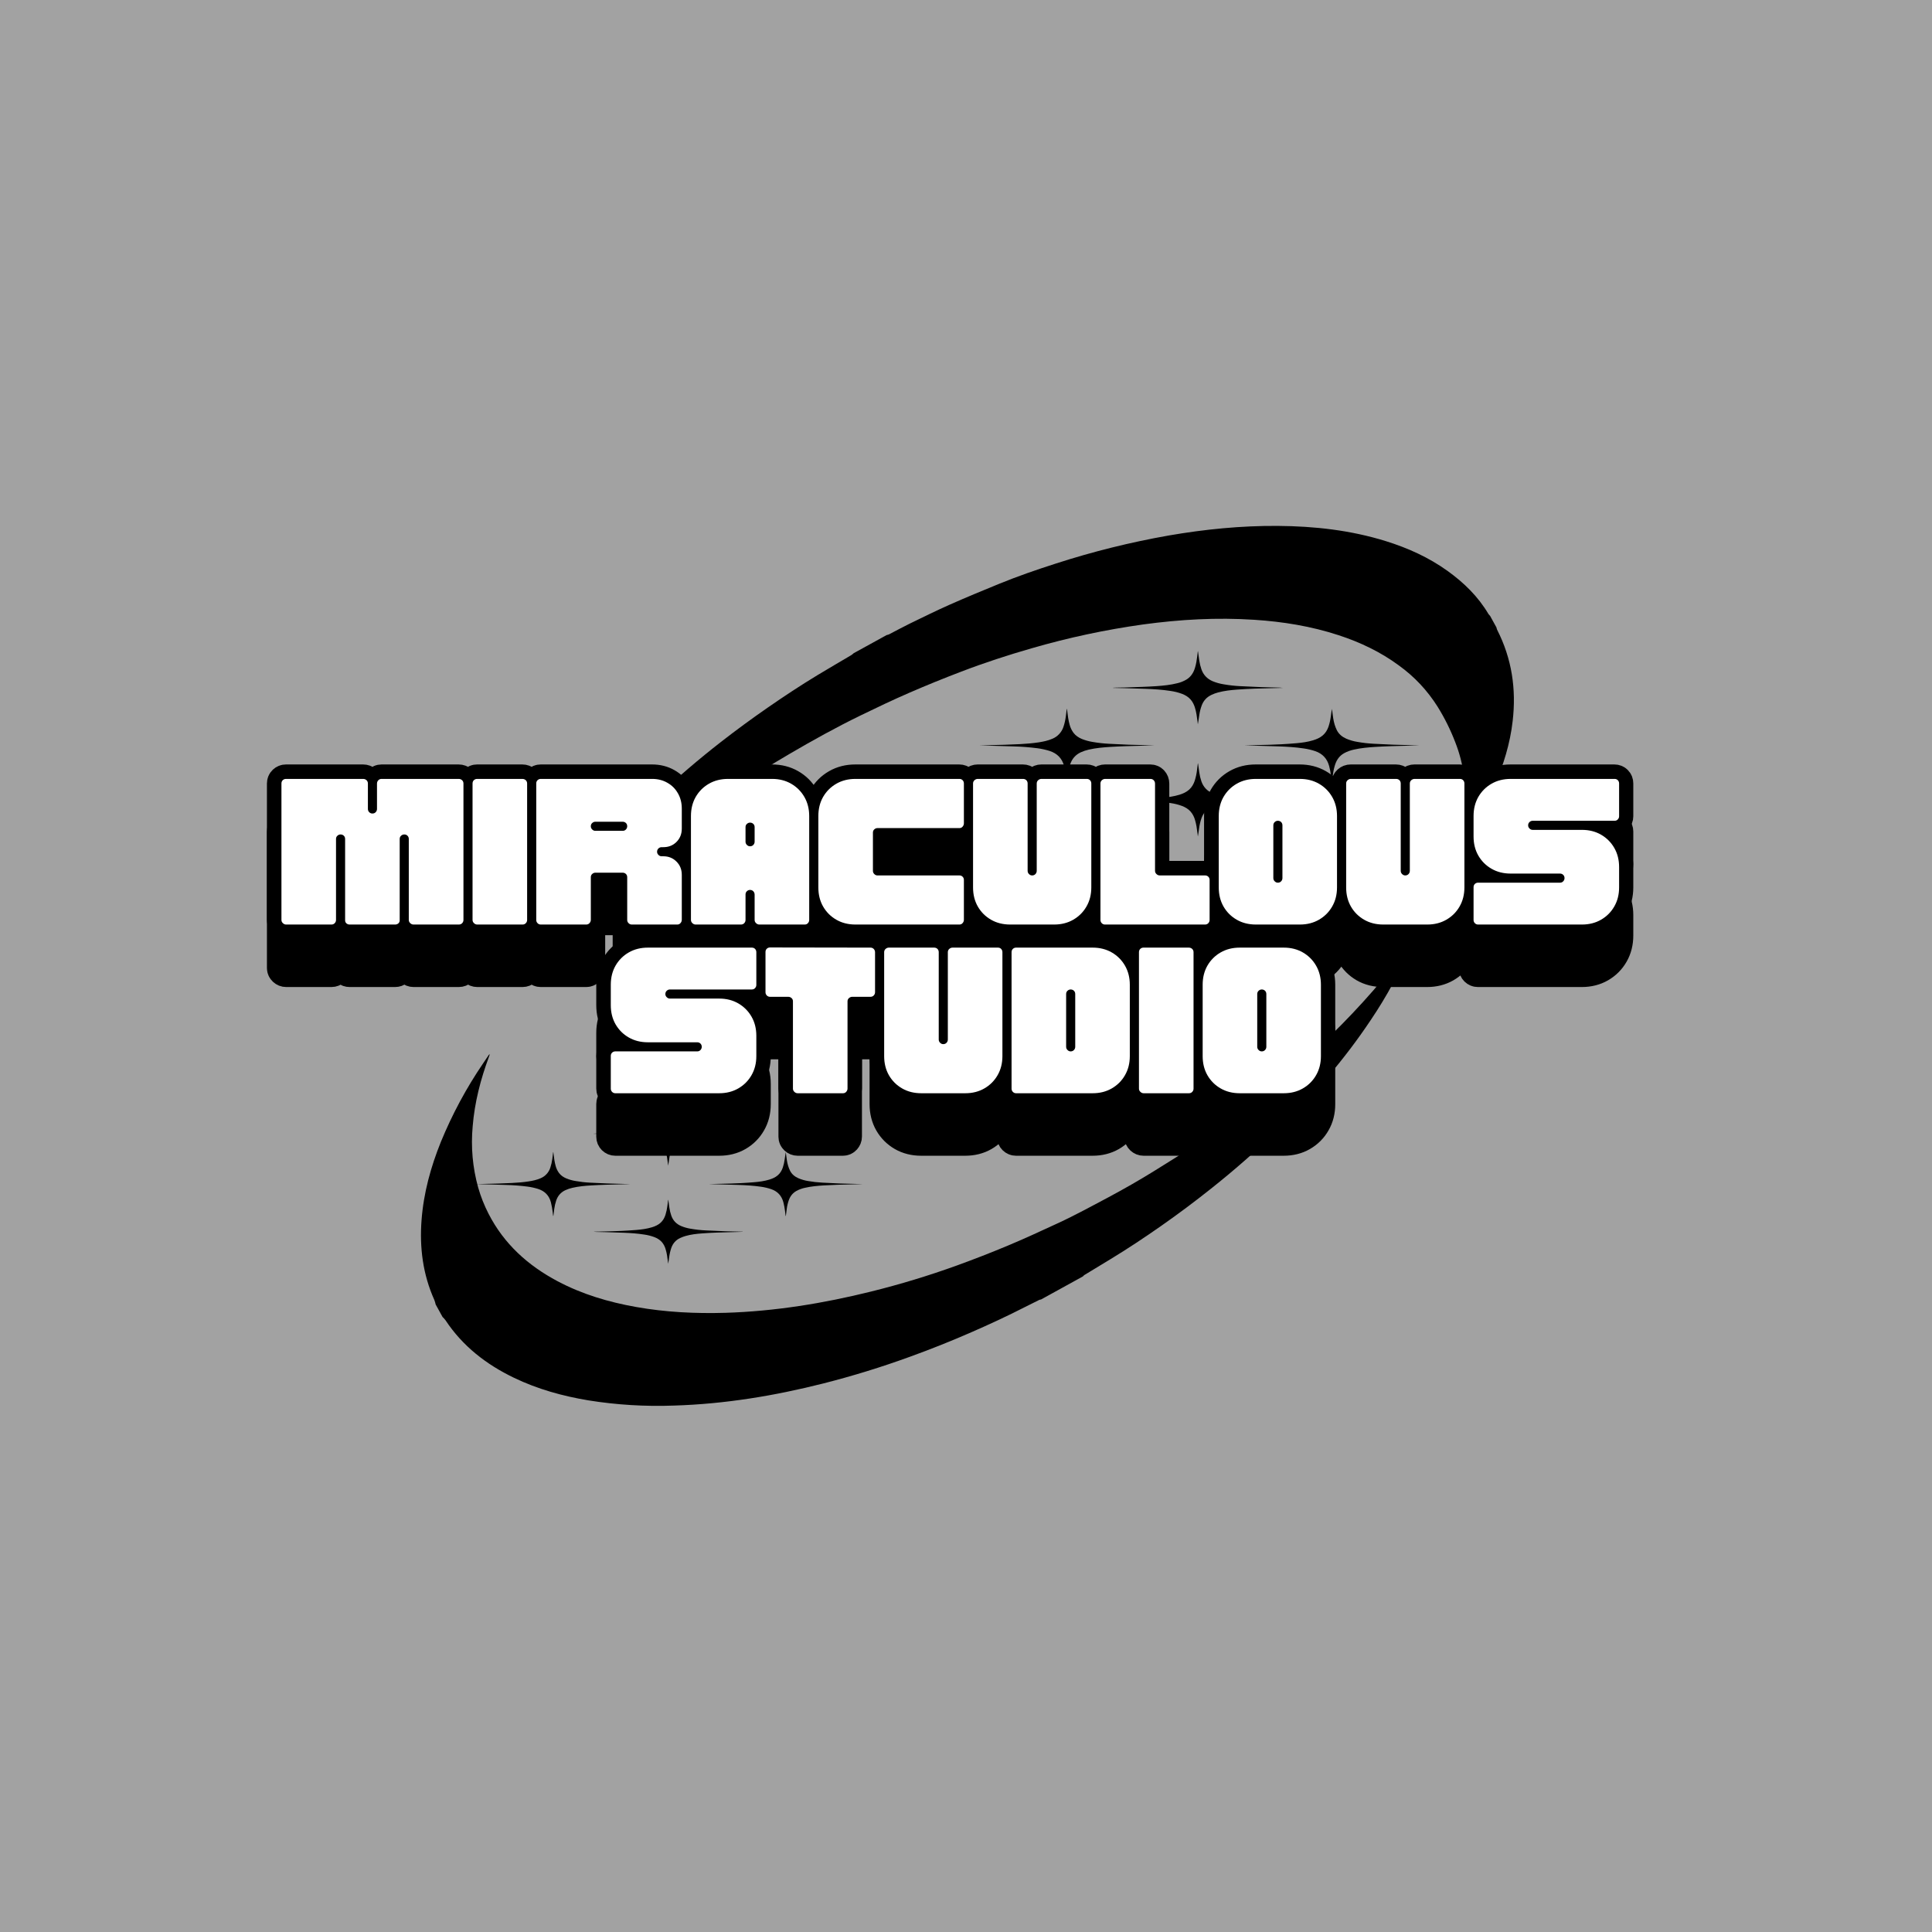
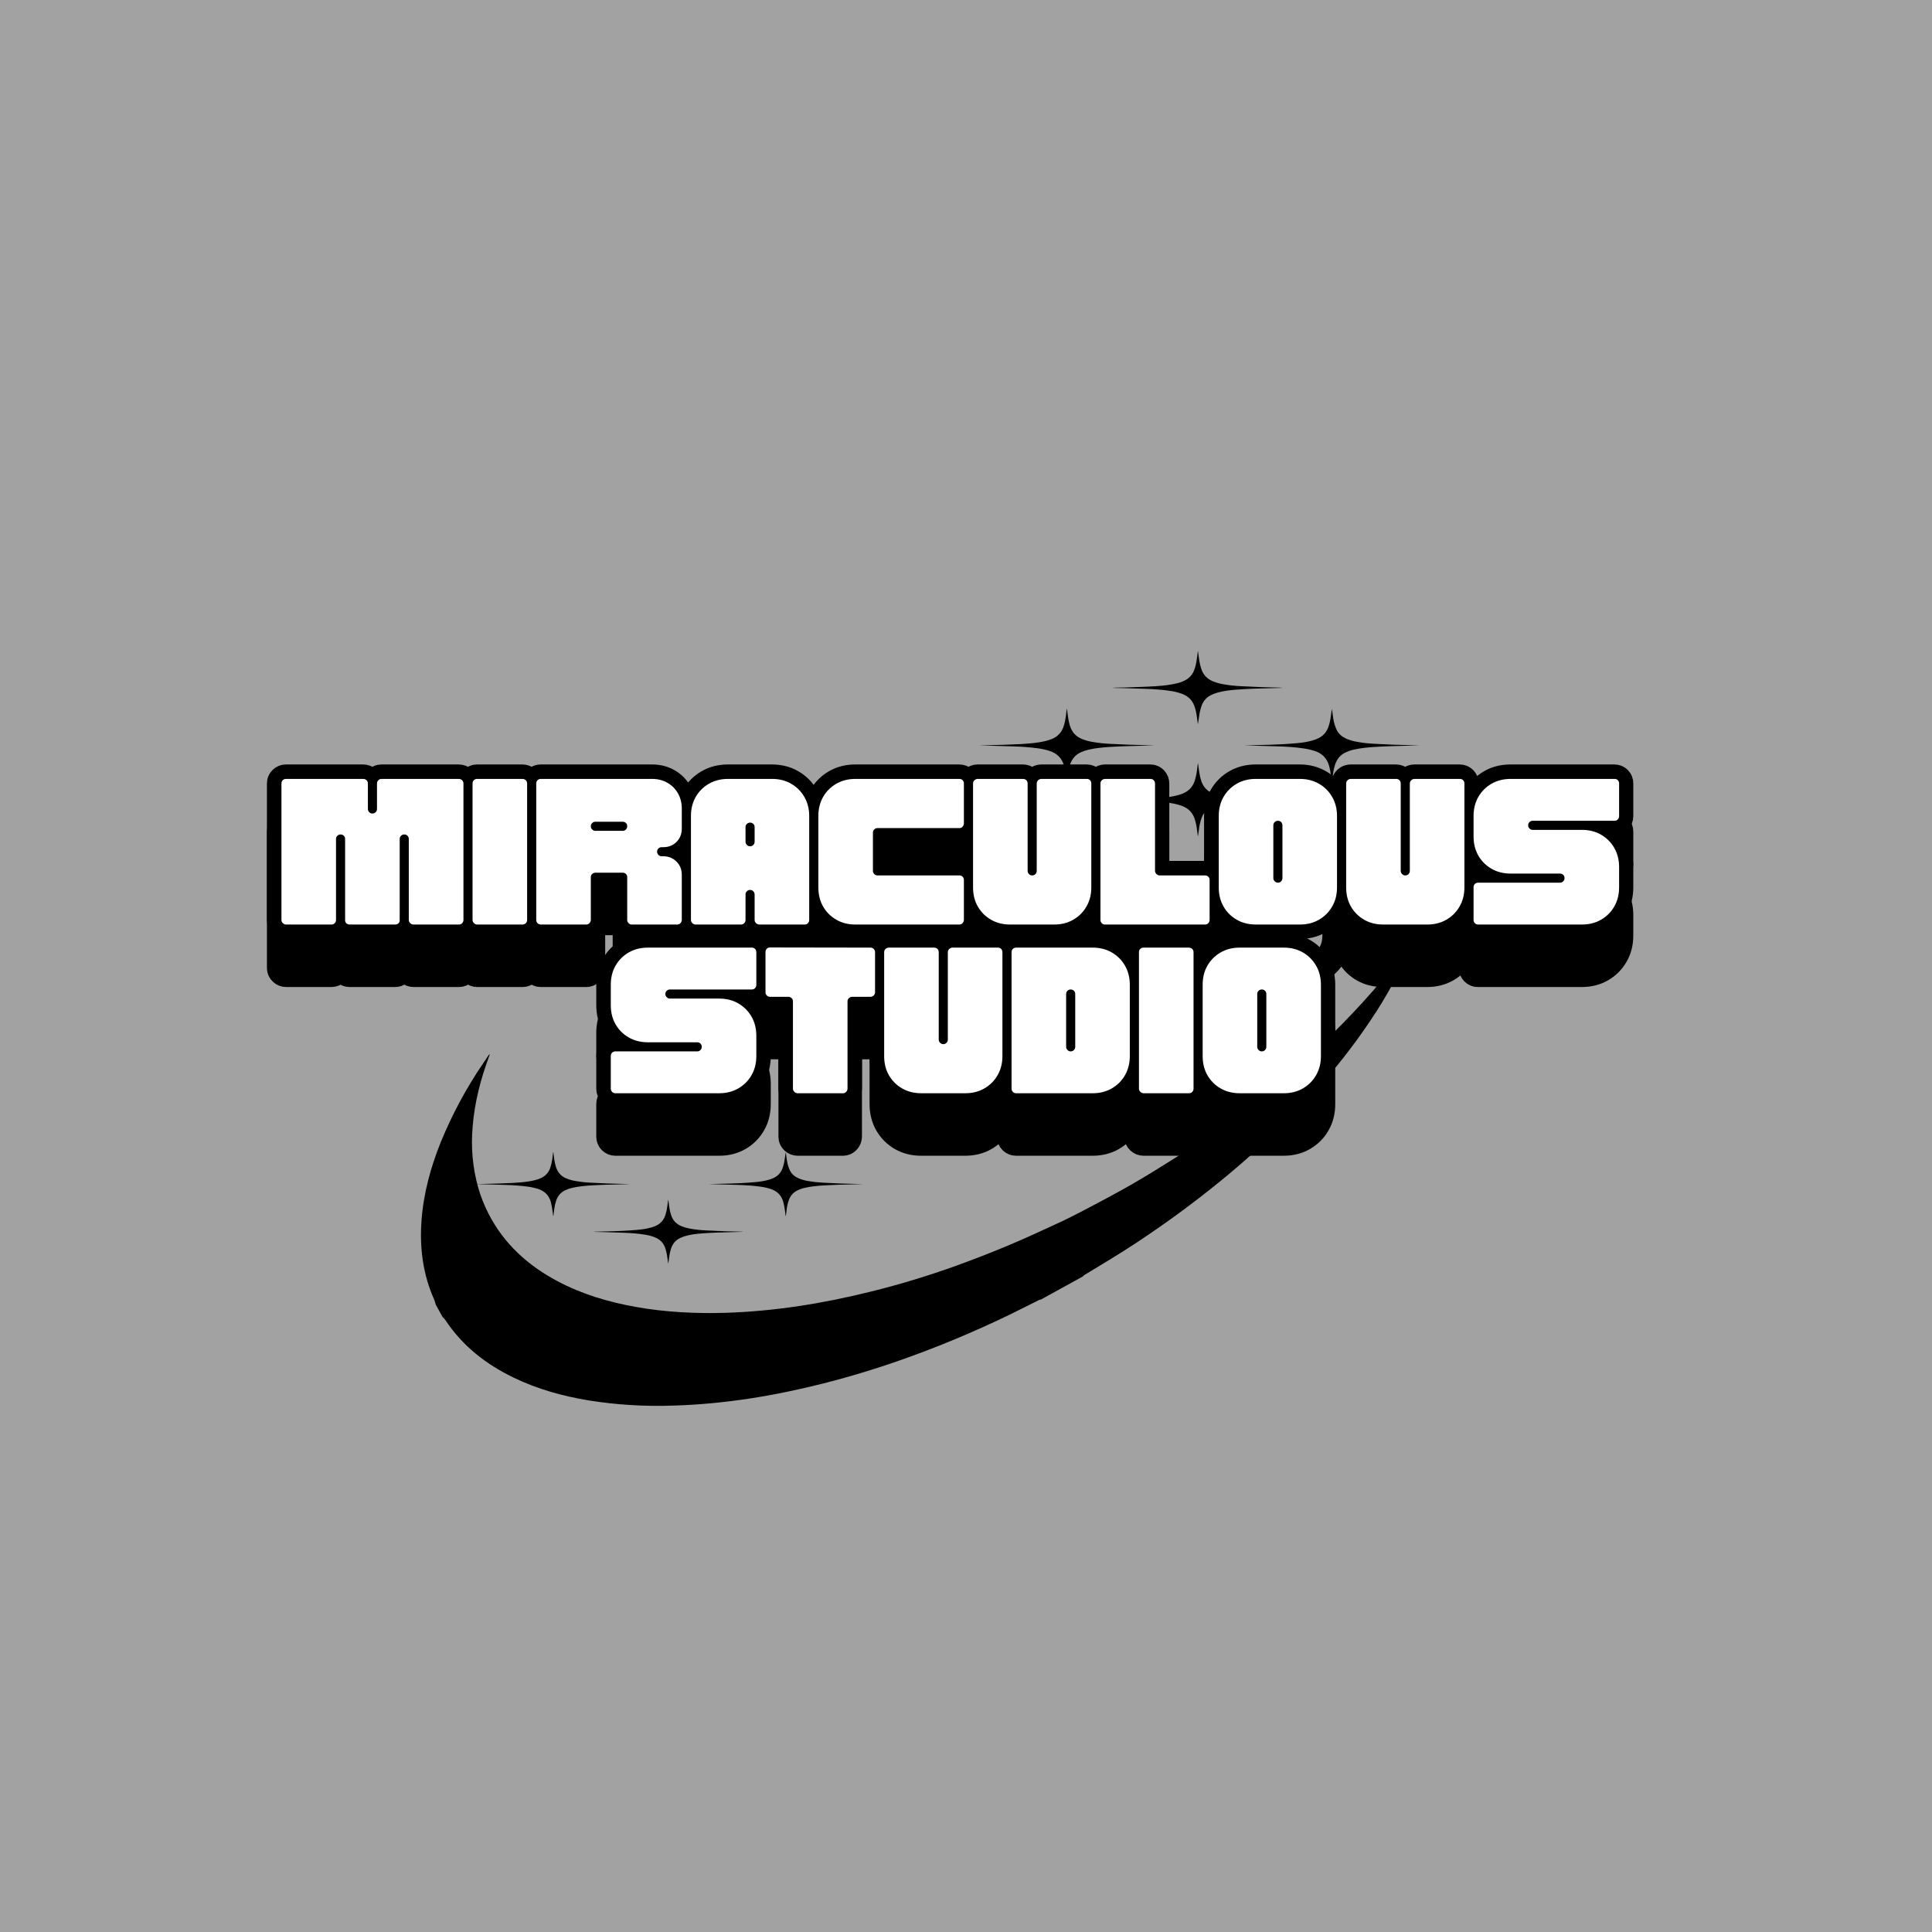
<svg xmlns="http://www.w3.org/2000/svg" width="500" zoomAndPan="magnify" viewBox="0 0 375 375" height="500" preserveAspectRatio="xMidYMid meet" version="1.0">
  <defs>
    <g />
    <clipPath id="5d566c8172">
      <path d="M 137 223 L 167.445 223 L 167.445 237 L 137 237 Z M 137 223 " clip-rule="nonzero" />
    </clipPath>
    <clipPath id="fc7b6a59e7">
      <path d="M 92.445 223 L 123 223 L 123 237 L 92.445 237 Z M 92.445 223 " clip-rule="nonzero" />
    </clipPath>
    <clipPath id="b18b668fb6">
      <path d="M 115 232 L 145 232 L 145 245.301 L 115 245.301 Z M 115 232 " clip-rule="nonzero" />
    </clipPath>
    <clipPath id="c76267a732">
      <path d="M 115 213.801 L 145 213.801 L 145 227 L 115 227 Z M 115 213.801 " clip-rule="nonzero" />
    </clipPath>
    <clipPath id="d09d9fd16f">
      <path d="M 81 182 L 275 182 L 275 273 L 81 273 Z M 81 182 " clip-rule="nonzero" />
    </clipPath>
    <clipPath id="fa1e982cae">
      <path d="M 50.016 190.457 L 263.535 72.883 L 325.035 184.57 L 111.516 302.145 Z M 50.016 190.457 " clip-rule="nonzero" />
    </clipPath>
    <clipPath id="b04b5258e4">
      <path d="M 50.016 190.457 L 263.535 72.883 L 325.035 184.57 L 111.516 302.145 Z M 50.016 190.457 " clip-rule="nonzero" />
    </clipPath>
    <clipPath id="667d123b8a">
      <path d="M 50.016 190.457 L 263.535 72.883 L 325.035 184.57 L 111.516 302.145 Z M 50.016 190.457 " clip-rule="nonzero" />
    </clipPath>
    <clipPath id="c16c0c5a6b">
      <path d="M 102 102 L 294 102 L 294 190 L 102 190 Z M 102 102 " clip-rule="nonzero" />
    </clipPath>
    <clipPath id="b063777389">
-       <path d="M 50.016 190.457 L 263.535 72.883 L 325.035 184.57 L 111.516 302.145 Z M 50.016 190.457 " clip-rule="nonzero" />
-     </clipPath>
+       </clipPath>
    <clipPath id="5e75cdcfdb">
-       <path d="M 50.016 190.457 L 263.535 72.883 L 325.035 184.57 L 111.516 302.145 Z M 50.016 190.457 " clip-rule="nonzero" />
-     </clipPath>
+       </clipPath>
    <clipPath id="aac3eb83d4">
      <path d="M 50.016 190.457 L 263.535 72.883 L 325.035 184.57 L 111.516 302.145 Z M 50.016 190.457 " clip-rule="nonzero" />
    </clipPath>
    <clipPath id="58df18a309">
      <path d="M 241 137 L 275.547 137 L 275.547 152 L 241 152 Z M 241 137 " clip-rule="nonzero" />
    </clipPath>
    <clipPath id="b53aab645c">
      <path d="M 190.047 137 L 225 137 L 225 152 L 190.047 152 Z M 190.047 137 " clip-rule="nonzero" />
    </clipPath>
    <clipPath id="21b7ebda4f">
      <path d="M 216 148 L 250 148 L 250 162.363 L 216 162.363 Z M 216 148 " clip-rule="nonzero" />
    </clipPath>
    <clipPath id="8fedd312f5">
      <path d="M 216 126.363 L 250 126.363 L 250 141 L 216 141 Z M 216 126.363 " clip-rule="nonzero" />
    </clipPath>
  </defs>
  <rect x="-37.5" width="450" fill="#ffffff" y="-37.5" height="450" fill-opacity="1" />
  <rect x="-37.5" width="450" fill="#a2a2a2" y="-37.5" height="450" fill-opacity="1" />
  <g clip-path="url(#5d566c8172)">
    <path fill="#000000" d="M 152.492 236.031 C 152.449 235.676 152.406 235.32 152.359 234.965 C 152.289 234.418 152.184 233.879 152.047 233.344 C 151.707 232.074 150.918 231.23 149.664 230.805 C 149.035 230.594 148.391 230.441 147.73 230.348 C 146.301 230.137 144.863 230.051 143.422 229.996 C 142.113 229.949 140.809 229.918 139.5 229.883 C 138.863 229.863 138.227 229.848 137.59 229.828 L 138.59 229.801 C 139.684 229.777 140.777 229.754 141.875 229.723 C 142.508 229.703 143.148 229.684 143.785 229.645 C 144.691 229.594 145.598 229.539 146.5 229.457 C 147.449 229.375 148.395 229.242 149.309 228.965 C 149.914 228.785 150.484 228.539 150.965 228.125 C 151.434 227.723 151.73 227.215 151.934 226.645 C 152.117 226.094 152.246 225.531 152.316 224.957 C 152.383 224.516 152.434 224.074 152.523 223.625 C 152.543 223.785 152.562 223.945 152.582 224.105 C 152.672 224.844 152.762 225.586 152.977 226.297 C 153.074 226.625 153.199 226.938 153.352 227.242 C 153.699 227.93 154.27 228.387 154.969 228.695 C 155.574 228.953 156.203 229.133 156.855 229.238 C 157.762 229.395 158.676 229.5 159.594 229.547 C 160.711 229.609 161.832 229.664 162.949 229.711 C 163.953 229.746 164.957 229.762 165.961 229.789 C 166.453 229.801 166.941 229.82 167.43 229.859 C 167.094 229.859 166.758 229.852 166.422 229.859 C 165.168 229.891 163.91 229.918 162.656 229.961 C 161.738 229.992 160.816 230.031 159.898 230.086 C 158.676 230.168 157.457 230.27 156.262 230.547 C 155.668 230.668 155.102 230.875 154.57 231.168 C 153.836 231.586 153.363 232.211 153.09 233 C 152.902 233.547 152.773 234.109 152.703 234.684 C 152.641 235.113 152.594 235.547 152.539 235.98 C 152.535 236 152.531 236.016 152.523 236.031 Z M 152.492 236.031 " fill-opacity="1" fill-rule="nonzero" />
  </g>
  <g clip-path="url(#fc7b6a59e7)">
    <path fill="#000000" d="M 107.402 223.633 C 107.422 223.793 107.441 223.953 107.461 224.113 C 107.551 224.852 107.648 225.59 107.852 226.309 C 107.984 226.816 108.207 227.281 108.523 227.703 C 108.898 228.188 109.387 228.508 109.941 228.738 C 110.523 228.973 111.121 229.141 111.742 229.238 C 112.656 229.398 113.574 229.504 114.504 229.551 C 115.609 229.613 116.715 229.664 117.82 229.707 C 118.832 229.746 119.844 229.762 120.855 229.789 C 121.34 229.801 121.828 229.82 122.316 229.859 C 121.969 229.859 121.621 229.852 121.273 229.859 C 120.031 229.887 118.789 229.918 117.547 229.961 C 116.629 229.992 115.707 230.027 114.789 230.086 C 113.559 230.16 112.336 230.27 111.133 230.547 C 110.652 230.652 110.191 230.805 109.742 231.012 C 108.859 231.422 108.277 232.094 107.961 233.008 C 107.781 233.551 107.652 234.105 107.578 234.672 C 107.52 235.098 107.473 235.523 107.418 235.949 C 107.414 235.984 107.398 236.012 107.367 236.031 C 107.336 235.773 107.309 235.516 107.273 235.258 C 107.199 234.621 107.086 233.992 106.93 233.367 C 106.582 232.047 105.75 231.195 104.453 230.773 C 103.762 230.559 103.059 230.402 102.344 230.312 C 100.996 230.141 99.641 230.035 98.281 230 C 96.98 229.953 95.68 229.918 94.379 229.883 C 93.742 229.863 93.105 229.852 92.469 229.832 C 92.797 229.82 93.121 229.812 93.449 229.805 C 94.551 229.777 95.652 229.758 96.754 229.723 C 97.609 229.699 98.465 229.664 99.32 229.617 C 100.422 229.559 101.52 229.48 102.609 229.309 C 103.398 229.188 104.18 229.023 104.918 228.703 C 105.371 228.516 105.762 228.242 106.094 227.883 C 106.426 227.523 106.668 227.109 106.816 226.645 C 106.996 226.094 107.125 225.531 107.199 224.957 C 107.258 224.531 107.309 224.105 107.359 223.68 C 107.363 223.664 107.371 223.648 107.375 223.633 Z M 107.402 223.633 " fill-opacity="1" fill-rule="nonzero" />
  </g>
  <g clip-path="url(#b18b668fb6)">
    <path fill="#000000" d="M 144.164 239.094 L 143.184 239.125 C 141.84 239.164 140.492 239.191 139.148 239.242 C 138.188 239.277 137.23 239.332 136.273 239.402 C 135.203 239.48 134.129 239.602 133.094 239.895 C 132.727 240 132.371 240.133 132.027 240.293 C 131.188 240.676 130.629 241.32 130.312 242.18 C 130.109 242.77 129.969 243.375 129.891 243.992 C 129.828 244.426 129.777 244.863 129.691 245.301 C 129.668 245.129 129.648 244.953 129.625 244.777 C 129.531 243.996 129.43 243.211 129.191 242.457 C 129.047 241.938 128.797 241.469 128.441 241.059 C 128.051 240.625 127.562 240.336 127.02 240.125 C 126.379 239.887 125.719 239.719 125.039 239.625 C 123.742 239.418 122.43 239.332 121.117 239.277 C 119.922 239.227 118.723 239.195 117.527 239.156 C 116.945 239.141 116.367 239.133 115.789 239.117 C 115.602 239.113 115.418 239.098 115.234 239.066 C 115.578 239.062 115.926 239.059 116.273 239.047 C 117.133 239.027 117.996 239.004 118.859 238.98 C 119.426 238.965 119.992 238.953 120.559 238.922 C 121.543 238.871 122.527 238.82 123.508 238.734 C 124.543 238.648 125.57 238.512 126.566 238.207 C 127.168 238.02 127.734 237.766 128.211 237.344 C 128.684 236.918 128.969 236.395 129.164 235.809 C 129.348 235.219 129.477 234.617 129.547 234.004 C 129.594 233.668 129.629 233.328 129.672 232.992 C 129.68 232.945 129.695 232.895 129.711 232.848 C 129.789 233.395 129.852 233.918 129.93 234.438 C 130.004 234.953 130.125 235.457 130.297 235.949 C 130.633 236.906 131.273 237.574 132.207 237.973 C 132.77 238.207 133.348 238.375 133.945 238.477 C 134.977 238.66 136.012 238.777 137.055 238.824 C 138.297 238.887 139.539 238.941 140.777 238.984 C 141.887 239.023 142.992 239.039 144.102 239.066 L 144.156 239.07 Z M 144.164 239.094 " fill-opacity="1" fill-rule="nonzero" />
  </g>
  <g clip-path="url(#c76267a732)">
-     <path fill="#000000" d="M 115.23 220.047 C 115.418 220.035 115.609 220.02 115.797 220.016 C 116.293 220.004 116.789 220.004 117.285 219.988 C 118.277 219.961 119.27 219.93 120.258 219.891 C 121.055 219.859 121.855 219.82 122.648 219.766 C 123.844 219.68 125.035 219.566 126.203 219.27 C 126.777 219.137 127.316 218.914 127.82 218.602 C 128.535 218.141 128.949 217.465 129.195 216.668 C 129.398 216.02 129.5 215.348 129.586 214.672 C 129.617 214.43 129.645 214.191 129.668 213.949 C 129.68 213.898 129.691 213.852 129.707 213.801 C 129.781 214.352 129.848 214.871 129.926 215.391 C 130 215.91 130.125 216.418 130.297 216.914 C 130.633 217.863 131.27 218.527 132.195 218.926 C 132.812 219.18 133.449 219.355 134.105 219.461 C 135.039 219.621 135.98 219.727 136.926 219.773 C 138.102 219.836 139.281 219.887 140.457 219.934 C 141.512 219.969 142.566 219.984 143.625 220.012 C 143.805 220.016 143.984 220.031 144.16 220.062 L 143.629 220.074 C 142.215 220.113 140.797 220.141 139.383 220.191 C 138.383 220.227 137.387 220.281 136.391 220.352 C 135.285 220.43 134.188 220.555 133.113 220.844 C 132.727 220.945 132.352 221.082 131.992 221.258 C 131.195 221.637 130.645 222.234 130.34 223.059 C 130.145 223.59 130.008 224.137 129.93 224.699 C 129.852 225.215 129.789 225.734 129.688 226.258 C 129.668 226.082 129.645 225.906 129.625 225.734 C 129.527 224.957 129.43 224.18 129.195 223.43 C 129.035 222.91 128.805 222.426 128.438 222.016 C 128.039 221.578 127.543 221.289 126.996 221.074 C 126.348 220.836 125.684 220.672 124.996 220.578 C 123.621 220.367 122.234 220.277 120.844 220.223 C 119.602 220.176 118.359 220.145 117.117 220.109 C 116.52 220.09 115.918 220.082 115.32 220.066 C 115.289 220.066 115.258 220.066 115.227 220.066 Z M 115.23 220.047 " fill-opacity="1" fill-rule="nonzero" />
-   </g>
+     </g>
  <path stroke-linecap="butt" transform="matrix(1.656, 0, 0, 1.656, 53.737, 152.347)" fill="none" stroke-linejoin="miter" d="M 1.088 21.999 C 0.946 21.999 0.816 21.948 0.703 21.844 C 0.588 21.735 0.531 21.61 0.531 21.469 L 0.531 5.472 C 0.531 5.314 0.585 5.187 0.692 5.085 C 0.8 4.986 0.925 4.934 1.066 4.934 L 10.113 4.934 C 10.269 4.934 10.399 4.986 10.505 5.085 C 10.611 5.187 10.665 5.314 10.665 5.472 L 10.665 8.455 C 10.665 8.597 10.717 8.722 10.821 8.83 C 10.929 8.934 11.054 8.986 11.196 8.986 C 11.351 8.986 11.481 8.934 11.583 8.83 C 11.682 8.722 11.733 8.597 11.733 8.455 L 11.733 5.493 C 11.733 5.335 11.785 5.203 11.889 5.097 C 11.995 4.988 12.12 4.934 12.264 4.934 L 21.308 4.934 C 21.467 4.934 21.596 4.986 21.7 5.085 C 21.808 5.187 21.86 5.314 21.86 5.472 L 21.86 21.469 C 21.86 21.61 21.811 21.735 21.709 21.844 C 21.613 21.948 21.485 21.999 21.33 21.999 L 16.019 21.999 C 15.877 21.999 15.747 21.948 15.632 21.844 C 15.521 21.735 15.467 21.61 15.467 21.469 L 15.467 11.976 C 15.467 11.818 15.415 11.691 15.316 11.59 C 15.214 11.491 15.087 11.439 14.929 11.439 C 14.788 11.439 14.663 11.491 14.554 11.59 C 14.45 11.691 14.398 11.818 14.398 11.976 L 14.398 21.511 C 14.398 21.653 14.344 21.771 14.238 21.865 C 14.13 21.955 14.005 21.999 13.863 21.999 L 8.531 21.999 C 8.387 21.999 8.262 21.955 8.156 21.865 C 8.05 21.771 7.998 21.653 7.998 21.511 L 7.998 11.976 C 7.998 11.818 7.948 11.691 7.847 11.59 C 7.75 11.491 7.623 11.439 7.467 11.439 C 7.326 11.439 7.201 11.491 7.092 11.59 C 6.986 11.691 6.932 11.818 6.932 11.976 L 6.932 21.469 C 6.932 21.61 6.88 21.735 6.781 21.844 C 6.684 21.948 6.557 21.999 6.401 21.999 Z M 23.483 21.999 C 23.341 21.999 23.212 21.948 23.099 21.844 C 22.983 21.735 22.926 21.61 22.926 21.469 L 22.926 5.472 C 22.926 5.314 22.981 5.187 23.087 5.085 C 23.195 4.986 23.32 4.934 23.462 4.934 L 28.773 4.934 C 28.931 4.934 29.061 4.986 29.164 5.085 C 29.273 5.187 29.327 5.314 29.327 5.472 L 29.327 21.469 C 29.327 21.61 29.275 21.735 29.174 21.844 C 29.077 21.948 28.952 21.999 28.794 21.999 Z M 30.926 21.999 C 30.784 21.999 30.659 21.948 30.551 21.844 C 30.445 21.735 30.391 21.61 30.391 21.469 L 30.391 5.472 C 30.391 5.314 30.445 5.187 30.551 5.085 C 30.659 4.986 30.784 4.934 30.926 4.934 L 43.982 4.934 C 44.649 4.934 45.244 5.085 45.767 5.382 C 46.296 5.682 46.708 6.095 47.008 6.623 C 47.307 7.146 47.456 7.743 47.456 8.413 L 47.456 10.757 C 47.456 11.384 47.248 11.906 46.836 12.318 C 46.425 12.729 45.906 12.934 45.279 12.934 L 45.09 12.934 C 44.949 12.934 44.824 12.983 44.715 13.085 C 44.609 13.186 44.555 13.314 44.555 13.469 C 44.555 13.613 44.609 13.738 44.715 13.844 C 44.824 13.95 44.949 14.002 45.09 14.002 L 45.279 14.002 C 45.906 14.002 46.425 14.207 46.836 14.62 C 47.248 15.035 47.456 15.554 47.456 16.179 L 47.456 21.448 C 47.456 21.587 47.406 21.714 47.305 21.827 C 47.208 21.943 47.081 21.999 46.925 21.999 L 41.593 21.999 C 41.449 21.999 41.324 21.948 41.218 21.844 C 41.109 21.735 41.055 21.61 41.055 21.469 L 41.055 16.455 C 41.055 16.297 41.006 16.172 40.904 16.073 C 40.808 15.974 40.68 15.922 40.525 15.922 L 37.327 15.922 C 37.185 15.922 37.06 15.974 36.952 16.073 C 36.846 16.172 36.791 16.297 36.791 16.455 L 36.791 21.448 C 36.791 21.587 36.739 21.714 36.64 21.827 C 36.541 21.943 36.416 21.999 36.261 21.999 Z M 37.327 11.017 L 40.525 11.017 C 40.68 11.017 40.808 10.965 40.904 10.856 C 41.006 10.748 41.055 10.623 41.055 10.481 C 41.055 10.325 41.006 10.198 40.904 10.101 C 40.808 10 40.68 9.951 40.525 9.951 L 37.327 9.951 C 37.185 9.951 37.06 10 36.952 10.101 C 36.846 10.198 36.791 10.325 36.791 10.481 C 36.791 10.623 36.846 10.748 36.952 10.856 C 37.06 10.965 37.185 11.017 37.327 11.017 Z M 49.076 21.999 C 48.935 21.999 48.805 21.948 48.692 21.844 C 48.576 21.735 48.52 21.61 48.52 21.469 L 48.52 9.288 C 48.52 8.448 48.708 7.703 49.083 7.05 C 49.461 6.394 49.977 5.878 50.628 5.503 C 51.286 5.125 52.034 4.934 52.873 4.934 L 58.033 4.934 C 58.873 4.934 59.62 5.125 60.274 5.503 C 60.929 5.878 61.446 6.394 61.821 7.05 C 62.198 7.703 62.387 8.448 62.387 9.288 L 62.387 21.469 C 62.387 21.61 62.337 21.735 62.236 21.844 C 62.134 21.948 62.007 21.999 61.851 21.999 L 56.54 21.999 C 56.401 21.999 56.274 21.948 56.158 21.844 C 56.045 21.735 55.986 21.61 55.986 21.469 L 55.986 18.5 C 55.986 18.344 55.937 18.214 55.835 18.111 C 55.739 18.002 55.611 17.948 55.456 17.948 C 55.314 17.948 55.189 18 55.081 18.099 C 54.974 18.198 54.92 18.323 54.92 18.481 L 54.92 21.469 C 54.92 21.61 54.868 21.735 54.769 21.844 C 54.673 21.948 54.545 21.999 54.39 21.999 Z M 55.456 12.83 C 55.611 12.83 55.739 12.776 55.835 12.667 C 55.937 12.561 55.986 12.436 55.986 12.292 L 55.986 10.59 C 55.986 10.434 55.937 10.307 55.835 10.205 C 55.739 10.104 55.611 10.054 55.456 10.054 C 55.314 10.054 55.189 10.104 55.081 10.205 C 54.974 10.307 54.92 10.434 54.92 10.59 L 54.92 12.292 C 54.92 12.436 54.974 12.561 55.081 12.667 C 55.189 12.776 55.314 12.83 55.456 12.83 Z M 67.804 21.999 C 66.962 21.999 66.214 21.813 65.559 21.438 C 64.906 21.059 64.389 20.544 64.012 19.891 C 63.637 19.235 63.45 18.486 63.45 17.646 L 63.45 9.288 C 63.45 8.448 63.637 7.703 64.012 7.05 C 64.389 6.394 64.906 5.878 65.559 5.503 C 66.214 5.125 66.962 4.934 67.804 4.934 L 79.983 4.934 C 80.138 4.934 80.266 4.986 80.362 5.085 C 80.464 5.187 80.513 5.314 80.513 5.472 L 80.513 10.142 C 80.513 10.285 80.464 10.413 80.362 10.528 C 80.266 10.639 80.138 10.693 79.983 10.693 L 70.386 10.693 C 70.243 10.693 70.118 10.745 70.011 10.844 C 69.903 10.943 69.849 11.071 69.849 11.231 L 69.849 15.71 C 69.849 15.851 69.903 15.976 70.011 16.085 C 70.118 16.188 70.243 16.24 70.386 16.24 L 79.983 16.24 C 80.138 16.24 80.266 16.29 80.362 16.391 C 80.464 16.488 80.513 16.615 80.513 16.771 L 80.513 21.448 C 80.513 21.587 80.464 21.714 80.362 21.827 C 80.266 21.943 80.138 21.999 79.983 21.999 Z M 85.933 21.999 C 85.091 21.999 84.343 21.813 83.688 21.438 C 83.034 21.059 82.52 20.544 82.141 19.891 C 81.766 19.235 81.579 18.486 81.579 17.646 L 81.579 5.472 C 81.579 5.314 81.636 5.187 81.749 5.085 C 81.865 4.986 81.992 4.934 82.136 4.934 L 87.447 4.934 C 87.603 4.934 87.73 4.986 87.827 5.085 C 87.928 5.187 87.978 5.314 87.978 5.472 L 87.978 15.71 C 87.978 15.851 88.032 15.976 88.14 16.085 C 88.247 16.188 88.372 16.24 88.515 16.24 C 88.671 16.24 88.798 16.188 88.895 16.085 C 88.996 15.976 89.046 15.851 89.046 15.71 L 89.046 5.472 C 89.046 5.314 89.103 5.187 89.218 5.085 C 89.331 4.986 89.459 4.934 89.598 4.934 L 94.909 4.934 C 95.067 4.934 95.194 4.986 95.296 5.085 C 95.395 5.187 95.447 5.314 95.447 5.472 L 95.447 17.646 C 95.447 18.486 95.256 19.235 94.878 19.891 C 94.503 20.544 93.987 21.059 93.331 21.438 C 92.678 21.813 91.933 21.999 91.093 21.999 Z M 97.046 21.999 C 96.902 21.999 96.777 21.948 96.671 21.844 C 96.562 21.735 96.508 21.61 96.508 21.469 L 96.508 5.472 C 96.508 5.314 96.565 5.187 96.68 5.085 C 96.796 4.986 96.923 4.934 97.065 4.934 L 102.378 4.934 C 102.534 4.934 102.661 4.988 102.758 5.097 C 102.857 5.203 102.909 5.335 102.909 5.493 L 102.909 15.71 C 102.909 15.851 102.965 15.976 103.081 16.085 C 103.194 16.188 103.324 16.24 103.465 16.24 L 108.776 16.24 C 108.934 16.24 109.059 16.29 109.158 16.391 C 109.257 16.488 109.309 16.615 109.309 16.771 L 109.309 21.469 C 109.309 21.61 109.257 21.735 109.158 21.844 C 109.059 21.948 108.934 21.999 108.776 21.999 Z M 114.724 21.999 C 113.885 21.999 113.137 21.813 112.481 21.438 C 111.828 21.059 111.312 20.544 110.934 19.891 C 110.559 19.235 110.371 18.486 110.371 17.646 L 110.371 9.288 C 110.371 8.448 110.559 7.703 110.934 7.05 C 111.312 6.394 111.828 5.878 112.481 5.503 C 113.137 5.125 113.885 4.934 114.724 4.934 L 119.887 4.934 C 120.726 4.934 121.471 5.125 122.125 5.503 C 122.78 5.878 123.297 6.394 123.672 7.05 C 124.049 7.703 124.24 8.448 124.24 9.288 L 124.24 17.646 C 124.24 18.486 124.049 19.235 123.672 19.891 C 123.297 20.544 122.78 21.059 122.125 21.438 C 121.471 21.813 120.726 21.999 119.887 21.999 Z M 117.309 17.094 C 117.465 17.094 117.592 17.04 117.689 16.934 C 117.788 16.825 117.84 16.703 117.84 16.563 L 117.84 10.377 C 117.84 10.222 117.788 10.092 117.689 9.991 C 117.592 9.892 117.465 9.84 117.309 9.84 C 117.165 9.84 117.04 9.892 116.934 9.991 C 116.825 10.092 116.771 10.222 116.771 10.377 L 116.771 16.563 C 116.771 16.703 116.825 16.825 116.934 16.934 C 117.04 17.04 117.165 17.094 117.309 17.094 Z M 129.655 21.999 C 128.815 21.999 128.065 21.813 127.41 21.438 C 126.757 21.059 126.242 20.544 125.863 19.891 C 125.488 19.235 125.301 18.486 125.301 17.646 L 125.301 5.472 C 125.301 5.314 125.358 5.187 125.474 5.085 C 125.587 4.986 125.717 4.934 125.858 4.934 L 131.169 4.934 C 131.327 4.934 131.452 4.986 131.551 5.085 C 131.65 5.187 131.702 5.314 131.702 5.472 L 131.702 15.71 C 131.702 15.851 131.754 15.976 131.862 16.085 C 131.971 16.188 132.096 16.24 132.237 16.24 C 132.393 16.24 132.52 16.188 132.617 16.085 C 132.719 15.976 132.768 15.851 132.768 15.71 L 132.768 5.472 C 132.768 5.314 132.827 5.187 132.94 5.085 C 133.056 4.986 133.181 4.934 133.32 4.934 L 138.633 4.934 C 138.789 4.934 138.916 4.986 139.018 5.085 C 139.119 5.187 139.169 5.314 139.169 5.472 L 139.169 17.646 C 139.169 18.486 138.98 19.235 138.6 19.891 C 138.225 20.544 137.711 21.059 137.056 21.438 C 136.402 21.813 135.655 21.999 134.815 21.999 Z M 140.768 21.999 C 140.624 21.999 140.499 21.948 140.393 21.844 C 140.284 21.735 140.23 21.61 140.23 21.469 L 140.23 17.625 C 140.23 17.469 140.284 17.342 140.393 17.245 C 140.499 17.146 140.624 17.094 140.768 17.094 L 150.364 17.094 C 150.522 17.094 150.647 17.04 150.746 16.934 C 150.845 16.825 150.897 16.703 150.897 16.563 C 150.897 16.403 150.845 16.276 150.746 16.179 C 150.647 16.078 150.522 16.028 150.364 16.028 L 144.584 16.028 C 143.744 16.028 142.996 15.839 142.341 15.464 C 141.688 15.087 141.171 14.571 140.794 13.917 C 140.419 13.262 140.23 12.516 140.23 11.679 L 140.23 9.288 C 140.23 8.448 140.419 7.703 140.794 7.05 C 141.171 6.394 141.688 5.878 142.341 5.503 C 142.996 5.125 143.744 4.934 144.584 4.934 L 156.765 4.934 C 156.92 4.934 157.048 4.986 157.144 5.085 C 157.246 5.187 157.295 5.314 157.295 5.472 L 157.295 9.309 C 157.295 9.451 157.246 9.576 157.144 9.684 C 157.048 9.788 156.92 9.84 156.765 9.84 L 147.168 9.84 C 147.025 9.84 146.9 9.892 146.793 9.991 C 146.685 10.092 146.631 10.222 146.631 10.377 C 146.631 10.519 146.685 10.644 146.793 10.752 C 146.9 10.856 147.025 10.908 147.168 10.908 L 152.949 10.908 C 153.784 10.908 154.529 11.097 155.182 11.476 C 155.838 11.851 156.354 12.365 156.729 13.021 C 157.107 13.674 157.295 14.422 157.295 15.262 L 157.295 17.646 C 157.295 18.486 157.107 19.235 156.729 19.891 C 156.354 20.544 155.838 21.059 155.182 21.438 C 154.529 21.813 153.784 21.999 152.949 21.999 Z M 140.768 21.999 " stroke="#000000" stroke-width="3.387" stroke-opacity="1" stroke-miterlimit="4" />
  <g fill="#000000" fill-opacity="1">
    <g transform="translate(53.737, 188.786)">
      <g>
        <path d="M 1.797 0 C 1.566 0 1.359 -0.086 1.172 -0.266 C 0.984 -0.441 0.891 -0.648 0.891 -0.891 L 0.891 -27.375 C 0.891 -27.633 0.973 -27.848 1.141 -28.016 C 1.316 -28.18 1.523 -28.266 1.766 -28.266 L 16.75 -28.266 C 17.008 -28.266 17.227 -28.18 17.406 -28.016 C 17.582 -27.848 17.672 -27.633 17.672 -27.375 L 17.672 -22.438 C 17.672 -22.195 17.754 -21.988 17.922 -21.812 C 18.098 -21.633 18.305 -21.547 18.547 -21.547 C 18.805 -21.547 19.02 -21.633 19.188 -21.812 C 19.352 -21.988 19.438 -22.195 19.438 -22.438 L 19.438 -27.344 C 19.438 -27.602 19.52 -27.82 19.688 -28 C 19.863 -28.176 20.07 -28.266 20.312 -28.266 L 35.297 -28.266 C 35.555 -28.266 35.773 -28.18 35.953 -28.016 C 36.129 -27.848 36.219 -27.633 36.219 -27.375 L 36.219 -0.891 C 36.219 -0.648 36.133 -0.441 35.969 -0.266 C 35.801 -0.086 35.586 0 35.328 0 L 26.531 0 C 26.289 0 26.078 -0.086 25.891 -0.266 C 25.703 -0.441 25.609 -0.648 25.609 -0.891 L 25.609 -16.609 C 25.609 -16.867 25.523 -17.078 25.359 -17.234 C 25.203 -17.398 24.992 -17.484 24.734 -17.484 C 24.492 -17.484 24.285 -17.398 24.109 -17.234 C 23.93 -17.078 23.844 -16.867 23.844 -16.609 L 23.844 -0.812 C 23.844 -0.57 23.754 -0.375 23.578 -0.219 C 23.398 -0.07 23.195 0 22.969 0 L 14.125 0 C 13.895 0 13.691 -0.07 13.516 -0.219 C 13.336 -0.375 13.25 -0.57 13.25 -0.812 L 13.25 -16.609 C 13.25 -16.867 13.164 -17.078 13 -17.234 C 12.832 -17.398 12.617 -17.484 12.359 -17.484 C 12.129 -17.484 11.926 -17.398 11.75 -17.234 C 11.57 -17.078 11.484 -16.867 11.484 -16.609 L 11.484 -0.891 C 11.484 -0.648 11.398 -0.441 11.234 -0.266 C 11.066 -0.086 10.852 0 10.594 0 Z M 1.797 0 " />
      </g>
    </g>
  </g>
  <g fill="#000000" fill-opacity="1">
    <g transform="translate(90.83, 188.786)">
      <g>
        <path d="M 1.797 0 C 1.566 0 1.359 -0.086 1.172 -0.266 C 0.984 -0.441 0.891 -0.648 0.891 -0.891 L 0.891 -27.375 C 0.891 -27.633 0.973 -27.848 1.141 -28.016 C 1.316 -28.18 1.523 -28.266 1.766 -28.266 L 10.562 -28.266 C 10.82 -28.266 11.039 -28.18 11.219 -28.016 C 11.395 -27.848 11.484 -27.633 11.484 -27.375 L 11.484 -0.891 C 11.484 -0.648 11.398 -0.441 11.234 -0.266 C 11.066 -0.086 10.852 0 10.594 0 Z M 1.797 0 " />
      </g>
    </g>
  </g>
  <g fill="#000000" fill-opacity="1">
    <g transform="translate(103.194, 188.786)">
      <g>
        <path d="M 1.766 0 C 1.523 0 1.316 -0.086 1.141 -0.266 C 0.973 -0.441 0.891 -0.648 0.891 -0.891 L 0.891 -27.375 C 0.891 -27.633 0.973 -27.848 1.141 -28.016 C 1.316 -28.18 1.523 -28.266 1.766 -28.266 L 23.391 -28.266 C 24.492 -28.266 25.477 -28.016 26.344 -27.516 C 27.219 -27.023 27.898 -26.344 28.391 -25.469 C 28.891 -24.602 29.141 -23.613 29.141 -22.5 L 29.141 -18.625 C 29.141 -17.582 28.797 -16.719 28.109 -16.031 C 27.43 -15.352 26.578 -15.016 25.547 -15.016 L 25.219 -15.016 C 24.988 -15.016 24.785 -14.93 24.609 -14.766 C 24.43 -14.598 24.344 -14.383 24.344 -14.125 C 24.344 -13.895 24.43 -13.691 24.609 -13.516 C 24.785 -13.336 24.988 -13.25 25.219 -13.25 L 25.547 -13.25 C 26.578 -13.25 27.43 -12.906 28.109 -12.219 C 28.797 -11.539 29.141 -10.68 29.141 -9.641 L 29.141 -0.922 C 29.141 -0.68 29.055 -0.469 28.891 -0.281 C 28.734 -0.094 28.523 0 28.266 0 L 19.438 0 C 19.195 0 18.988 -0.086 18.812 -0.266 C 18.633 -0.441 18.547 -0.648 18.547 -0.891 L 18.547 -9.188 C 18.547 -9.445 18.461 -9.656 18.297 -9.812 C 18.129 -9.977 17.922 -10.062 17.672 -10.062 L 12.359 -10.062 C 12.129 -10.062 11.926 -9.977 11.75 -9.812 C 11.57 -9.656 11.484 -9.445 11.484 -9.188 L 11.484 -0.922 C 11.484 -0.68 11.398 -0.469 11.234 -0.281 C 11.066 -0.094 10.852 0 10.594 0 Z M 12.359 -18.188 L 17.672 -18.188 C 17.922 -18.188 18.129 -18.273 18.297 -18.453 C 18.461 -18.629 18.547 -18.836 18.547 -19.078 C 18.547 -19.336 18.461 -19.547 18.297 -19.703 C 18.129 -19.867 17.922 -19.953 17.672 -19.953 L 12.359 -19.953 C 12.129 -19.953 11.926 -19.867 11.75 -19.703 C 11.57 -19.547 11.484 -19.336 11.484 -19.078 C 11.484 -18.836 11.57 -18.629 11.75 -18.453 C 11.926 -18.273 12.129 -18.188 12.359 -18.188 Z M 12.359 -18.188 " />
      </g>
    </g>
  </g>
  <g fill="#000000" fill-opacity="1">
    <g transform="translate(133.222, 188.786)">
      <g>
        <path d="M 1.797 0 C 1.566 0 1.359 -0.086 1.172 -0.266 C 0.984 -0.441 0.891 -0.648 0.891 -0.891 L 0.891 -21.062 C 0.891 -22.445 1.195 -23.68 1.812 -24.766 C 2.438 -25.848 3.289 -26.703 4.375 -27.328 C 5.457 -27.953 6.695 -28.266 8.094 -28.266 L 16.641 -28.266 C 18.023 -28.266 19.258 -27.953 20.344 -27.328 C 21.426 -26.703 22.281 -25.848 22.906 -24.766 C 23.531 -23.68 23.844 -22.445 23.844 -21.062 L 23.844 -0.891 C 23.844 -0.648 23.758 -0.441 23.594 -0.266 C 23.438 -0.086 23.227 0 22.969 0 L 14.172 0 C 13.93 0 13.719 -0.086 13.531 -0.266 C 13.344 -0.441 13.25 -0.648 13.25 -0.891 L 13.25 -5.797 C 13.25 -6.055 13.164 -6.273 13 -6.453 C 12.832 -6.629 12.617 -6.719 12.359 -6.719 C 12.129 -6.719 11.926 -6.633 11.75 -6.469 C 11.57 -6.301 11.484 -6.086 11.484 -5.828 L 11.484 -0.891 C 11.484 -0.648 11.398 -0.441 11.234 -0.266 C 11.066 -0.086 10.852 0 10.594 0 Z M 12.359 -15.188 C 12.617 -15.188 12.832 -15.273 13 -15.453 C 13.164 -15.629 13.25 -15.836 13.25 -16.078 L 13.25 -18.906 C 13.25 -19.164 13.164 -19.375 13 -19.531 C 12.832 -19.695 12.617 -19.781 12.359 -19.781 C 12.129 -19.781 11.926 -19.695 11.75 -19.531 C 11.57 -19.375 11.484 -19.164 11.484 -18.906 L 11.484 -16.078 C 11.484 -15.836 11.57 -15.629 11.75 -15.453 C 11.926 -15.273 12.129 -15.188 12.359 -15.188 Z M 12.359 -15.188 " />
      </g>
    </g>
  </g>
  <g fill="#000000" fill-opacity="1">
    <g transform="translate(157.95, 188.786)">
      <g>
-         <path d="M 8.094 0 C 6.695 0 5.457 -0.312 4.375 -0.938 C 3.289 -1.562 2.438 -2.414 1.812 -3.5 C 1.195 -4.582 0.891 -5.816 0.891 -7.203 L 0.891 -21.062 C 0.891 -22.445 1.195 -23.68 1.812 -24.766 C 2.438 -25.848 3.289 -26.703 4.375 -27.328 C 5.457 -27.953 6.695 -28.266 8.094 -28.266 L 28.266 -28.266 C 28.523 -28.266 28.734 -28.18 28.891 -28.016 C 29.055 -27.848 29.141 -27.633 29.141 -27.375 L 29.141 -19.641 C 29.141 -19.41 29.055 -19.195 28.891 -19 C 28.734 -18.812 28.523 -18.719 28.266 -18.719 L 12.359 -18.719 C 12.129 -18.719 11.926 -18.633 11.75 -18.469 C 11.57 -18.312 11.484 -18.102 11.484 -17.844 L 11.484 -10.422 C 11.484 -10.18 11.57 -9.973 11.75 -9.797 C 11.926 -9.617 12.129 -9.531 12.359 -9.531 L 28.266 -9.531 C 28.523 -9.531 28.734 -9.445 28.891 -9.281 C 29.055 -9.125 29.141 -8.914 29.141 -8.656 L 29.141 -0.922 C 29.141 -0.68 29.055 -0.469 28.891 -0.281 C 28.734 -0.094 28.523 0 28.266 0 Z M 8.094 0 " />
+         <path d="M 8.094 0 C 6.695 0 5.457 -0.312 4.375 -0.938 C 3.289 -1.562 2.438 -2.414 1.812 -3.5 C 1.195 -4.582 0.891 -5.816 0.891 -7.203 L 0.891 -21.062 C 0.891 -22.445 1.195 -23.68 1.812 -24.766 C 2.438 -25.848 3.289 -26.703 4.375 -27.328 L 28.266 -28.266 C 28.523 -28.266 28.734 -28.18 28.891 -28.016 C 29.055 -27.848 29.141 -27.633 29.141 -27.375 L 29.141 -19.641 C 29.141 -19.41 29.055 -19.195 28.891 -19 C 28.734 -18.812 28.523 -18.719 28.266 -18.719 L 12.359 -18.719 C 12.129 -18.719 11.926 -18.633 11.75 -18.469 C 11.57 -18.312 11.484 -18.102 11.484 -17.844 L 11.484 -10.422 C 11.484 -10.18 11.57 -9.973 11.75 -9.797 C 11.926 -9.617 12.129 -9.531 12.359 -9.531 L 28.266 -9.531 C 28.523 -9.531 28.734 -9.445 28.891 -9.281 C 29.055 -9.125 29.141 -8.914 29.141 -8.656 L 29.141 -0.922 C 29.141 -0.68 29.055 -0.469 28.891 -0.281 C 28.734 -0.094 28.523 0 28.266 0 Z M 8.094 0 " />
      </g>
    </g>
  </g>
  <g fill="#000000" fill-opacity="1">
    <g transform="translate(187.978, 188.786)">
      <g>
        <path d="M 8.094 0 C 6.695 0 5.457 -0.312 4.375 -0.938 C 3.289 -1.562 2.438 -2.414 1.812 -3.5 C 1.195 -4.582 0.891 -5.816 0.891 -7.203 L 0.891 -27.375 C 0.891 -27.633 0.984 -27.848 1.172 -28.016 C 1.359 -28.18 1.566 -28.266 1.797 -28.266 L 10.594 -28.266 C 10.852 -28.266 11.066 -28.18 11.234 -28.016 C 11.398 -27.848 11.484 -27.633 11.484 -27.375 L 11.484 -10.422 C 11.484 -10.18 11.57 -9.973 11.75 -9.797 C 11.926 -9.617 12.129 -9.531 12.359 -9.531 C 12.617 -9.531 12.832 -9.617 13 -9.797 C 13.164 -9.973 13.25 -10.18 13.25 -10.422 L 13.25 -27.375 C 13.25 -27.633 13.344 -27.848 13.531 -28.016 C 13.719 -28.18 13.93 -28.266 14.172 -28.266 L 22.969 -28.266 C 23.227 -28.266 23.438 -28.18 23.594 -28.016 C 23.758 -27.848 23.844 -27.633 23.844 -27.375 L 23.844 -7.203 C 23.844 -5.816 23.531 -4.582 22.906 -3.5 C 22.281 -2.414 21.426 -1.562 20.344 -0.938 C 19.258 -0.312 18.023 0 16.641 0 Z M 8.094 0 " />
      </g>
    </g>
  </g>
  <g fill="#000000" fill-opacity="1">
    <g transform="translate(212.706, 188.786)">
      <g>
        <path d="M 1.766 0 C 1.523 0 1.316 -0.086 1.141 -0.266 C 0.973 -0.441 0.891 -0.648 0.891 -0.891 L 0.891 -27.375 C 0.891 -27.633 0.984 -27.848 1.172 -28.016 C 1.359 -28.18 1.566 -28.266 1.797 -28.266 L 10.594 -28.266 C 10.852 -28.266 11.066 -28.176 11.234 -28 C 11.398 -27.82 11.484 -27.602 11.484 -27.344 L 11.484 -10.422 C 11.484 -10.18 11.578 -9.973 11.766 -9.797 C 11.953 -9.617 12.164 -9.531 12.406 -9.531 L 21.203 -9.531 C 21.453 -9.531 21.66 -9.445 21.828 -9.281 C 21.992 -9.125 22.078 -8.914 22.078 -8.656 L 22.078 -0.891 C 22.078 -0.648 21.992 -0.441 21.828 -0.266 C 21.66 -0.086 21.453 0 21.203 0 Z M 1.766 0 " />
      </g>
    </g>
  </g>
  <g fill="#000000" fill-opacity="1">
    <g transform="translate(235.669, 188.786)">
      <g>
-         <path d="M 8.094 0 C 6.695 0 5.457 -0.312 4.375 -0.938 C 3.289 -1.562 2.438 -2.414 1.812 -3.5 C 1.195 -4.582 0.891 -5.816 0.891 -7.203 L 0.891 -21.062 C 0.891 -22.445 1.195 -23.68 1.812 -24.766 C 2.438 -25.848 3.289 -26.703 4.375 -27.328 C 5.457 -27.953 6.695 -28.266 8.094 -28.266 L 16.641 -28.266 C 18.023 -28.266 19.258 -27.953 20.344 -27.328 C 21.426 -26.703 22.281 -25.848 22.906 -24.766 C 23.531 -23.68 23.844 -22.445 23.844 -21.062 L 23.844 -7.203 C 23.844 -5.816 23.531 -4.582 22.906 -3.5 C 22.281 -2.414 21.426 -1.562 20.344 -0.938 C 19.258 -0.312 18.023 0 16.641 0 Z M 12.359 -8.125 C 12.617 -8.125 12.832 -8.211 13 -8.391 C 13.164 -8.566 13.25 -8.773 13.25 -9.016 L 13.25 -19.25 C 13.25 -19.508 13.164 -19.723 13 -19.891 C 12.832 -20.055 12.617 -20.141 12.359 -20.141 C 12.129 -20.141 11.926 -20.055 11.75 -19.891 C 11.57 -19.723 11.484 -19.508 11.484 -19.25 L 11.484 -9.016 C 11.484 -8.773 11.57 -8.566 11.75 -8.391 C 11.926 -8.211 12.129 -8.125 12.359 -8.125 Z M 12.359 -8.125 " />
-       </g>
+         </g>
    </g>
  </g>
  <g fill="#000000" fill-opacity="1">
    <g transform="translate(260.397, 188.786)">
      <g>
        <path d="M 8.094 0 C 6.695 0 5.457 -0.312 4.375 -0.938 C 3.289 -1.562 2.438 -2.414 1.812 -3.5 C 1.195 -4.582 0.891 -5.816 0.891 -7.203 L 0.891 -27.375 C 0.891 -27.633 0.984 -27.848 1.172 -28.016 C 1.359 -28.18 1.566 -28.266 1.797 -28.266 L 10.594 -28.266 C 10.852 -28.266 11.066 -28.18 11.234 -28.016 C 11.398 -27.848 11.484 -27.633 11.484 -27.375 L 11.484 -10.422 C 11.484 -10.18 11.57 -9.973 11.75 -9.797 C 11.926 -9.617 12.129 -9.531 12.359 -9.531 C 12.617 -9.531 12.832 -9.617 13 -9.797 C 13.164 -9.973 13.25 -10.18 13.25 -10.422 L 13.25 -27.375 C 13.25 -27.633 13.344 -27.848 13.531 -28.016 C 13.719 -28.18 13.93 -28.266 14.172 -28.266 L 22.969 -28.266 C 23.227 -28.266 23.438 -28.18 23.594 -28.016 C 23.758 -27.848 23.844 -27.633 23.844 -27.375 L 23.844 -7.203 C 23.844 -5.816 23.531 -4.582 22.906 -3.5 C 22.281 -2.414 21.426 -1.562 20.344 -0.938 C 19.258 -0.312 18.023 0 16.641 0 Z M 8.094 0 " />
      </g>
    </g>
  </g>
  <g fill="#000000" fill-opacity="1">
    <g transform="translate(285.126, 188.786)">
      <g>
        <path d="M 1.766 0 C 1.523 0 1.316 -0.086 1.141 -0.266 C 0.973 -0.441 0.891 -0.648 0.891 -0.891 L 0.891 -7.25 C 0.891 -7.5 0.973 -7.707 1.141 -7.875 C 1.316 -8.039 1.523 -8.125 1.766 -8.125 L 17.672 -8.125 C 17.922 -8.125 18.129 -8.211 18.297 -8.391 C 18.461 -8.566 18.547 -8.773 18.547 -9.016 C 18.547 -9.266 18.461 -9.473 18.297 -9.641 C 18.129 -9.805 17.922 -9.891 17.672 -9.891 L 8.094 -9.891 C 6.695 -9.891 5.457 -10.203 4.375 -10.828 C 3.289 -11.453 2.438 -12.305 1.812 -13.391 C 1.195 -14.473 0.891 -15.707 0.891 -17.094 L 0.891 -21.062 C 0.891 -22.445 1.195 -23.68 1.812 -24.766 C 2.438 -25.848 3.289 -26.703 4.375 -27.328 C 5.457 -27.953 6.695 -28.266 8.094 -28.266 L 28.266 -28.266 C 28.523 -28.266 28.734 -28.18 28.891 -28.016 C 29.055 -27.848 29.141 -27.633 29.141 -27.375 L 29.141 -21.016 C 29.141 -20.785 29.055 -20.582 28.891 -20.406 C 28.734 -20.227 28.523 -20.141 28.266 -20.141 L 12.359 -20.141 C 12.129 -20.141 11.926 -20.055 11.75 -19.891 C 11.57 -19.723 11.484 -19.508 11.484 -19.25 C 11.484 -19.02 11.57 -18.816 11.75 -18.641 C 11.926 -18.461 12.129 -18.375 12.359 -18.375 L 21.938 -18.375 C 23.32 -18.375 24.555 -18.062 25.641 -17.438 C 26.723 -16.812 27.578 -15.957 28.203 -14.875 C 28.828 -13.789 29.141 -12.551 29.141 -11.156 L 29.141 -7.203 C 29.141 -5.816 28.828 -4.582 28.203 -3.5 C 27.578 -2.414 26.723 -1.562 25.641 -0.938 C 24.555 -0.312 23.32 0 21.938 0 Z M 1.766 0 " />
      </g>
    </g>
  </g>
  <g fill="#000000" fill-opacity="1">
    <g transform="translate(315.178, 188.786)">
      <g />
    </g>
  </g>
  <g clip-path="url(#d09d9fd16f)">
    <g clip-path="url(#fa1e982cae)">
      <g clip-path="url(#b04b5258e4)">
        <g clip-path="url(#667d123b8a)">
          <path fill="#000000" d="M 84.574 253.238 C 84.504 252.93 84.418 252.625 84.305 252.324 C 82.082 247.375 81.414 242.172 81.824 236.805 C 82.223 231.535 83.613 226.5 85.582 221.617 C 87.781 216.266 90.504 211.199 93.758 206.418 C 94.129 205.863 94.508 205.309 94.875 204.762 C 94.918 204.695 94.98 204.652 95.062 204.641 C 95.008 204.809 94.961 204.988 94.898 205.145 C 93.277 209.5 92.125 213.969 91.746 218.617 C 91.379 222.645 91.73 226.602 92.812 230.496 C 93.316 232.258 93.988 233.953 94.824 235.582 C 97.828 241.449 102.473 245.633 108.223 248.684 C 113.004 251.219 118.129 252.734 123.434 253.68 C 129.191 254.703 135 254.988 140.844 254.816 C 150.41 254.516 159.801 252.992 169.074 250.688 C 174.707 249.293 180.254 247.609 185.711 245.637 C 189.027 244.434 192.32 243.156 195.574 241.793 C 198.832 240.434 202.035 238.949 205.238 237.469 C 207.023 236.645 208.785 235.758 210.527 234.844 C 213.559 233.242 216.594 231.652 219.574 229.941 C 222.457 228.289 225.281 226.527 228.094 224.75 C 230.355 223.324 232.578 221.84 234.789 220.312 C 238.125 218.004 241.375 215.574 244.559 213.059 C 249.34 209.277 253.91 205.258 258.27 201 C 264.035 195.359 269.367 189.34 274.039 182.75 C 274.094 182.668 274.172 182.617 274.27 182.605 L 273.996 183.297 C 271.836 188.461 269.191 193.363 266.055 198 C 260.992 205.594 255.059 212.445 248.547 218.832 C 244.234 223.047 239.719 227.023 234.996 230.766 C 231.852 233.27 228.633 235.672 225.344 237.973 C 222.148 240.207 218.902 242.363 215.574 244.387 C 213.855 245.43 212.137 246.465 210.426 247.512 C 210.332 247.586 210.254 247.668 210.18 247.758 L 202.082 252.219 C 201.969 252.234 201.859 252.258 201.75 252.297 C 200.824 252.754 199.895 253.207 198.977 253.68 C 195.562 255.43 192.082 257.039 188.57 258.574 C 184.652 260.289 180.68 261.875 176.652 263.332 C 171.125 265.344 165.508 267.078 159.805 268.527 C 150.289 270.934 140.648 272.523 130.816 272.82 C 125.242 273.027 119.707 272.691 114.199 271.809 C 109.211 270.977 104.375 269.641 99.801 267.445 C 94.398 264.852 89.801 261.297 86.457 256.238 C 86.277 256.004 86.078 255.785 85.863 255.582 Z M 84.574 253.238 " fill-opacity="1" fill-rule="nonzero" />
        </g>
      </g>
    </g>
  </g>
  <g clip-path="url(#c16c0c5a6b)">
    <g clip-path="url(#b063777389)">
      <g clip-path="url(#5e75cdcfdb)">
        <g clip-path="url(#aac3eb83d4)">
          <path fill="#000000" d="M 290.461 121.789 C 290.492 121.941 290.535 122.094 290.594 122.238 C 293.453 127.836 294.332 133.766 293.605 139.973 C 293.113 144.336 291.809 148.5 290.086 152.523 C 288.117 156.992 285.758 161.242 283 165.273 C 282.594 165.883 282.176 166.48 281.762 167.078 C 281.742 167.105 281.699 167.113 281.609 167.16 C 281.691 166.934 281.75 166.746 281.816 166.566 C 282.957 163.449 283.852 160.266 284.203 156.961 C 284.676 152.523 284.098 148.23 282.469 144.074 C 281.543 141.66 280.398 139.359 279.035 137.164 C 277.039 134 274.527 131.324 271.492 129.141 C 267.941 126.527 264.016 124.664 259.84 123.297 C 254.504 121.547 249.004 120.656 243.406 120.297 C 236.215 119.824 229.059 120.23 221.926 121.199 C 214.586 122.223 207.359 123.766 200.242 125.832 C 195.617 127.16 191.047 128.648 186.559 130.371 C 183.164 131.66 179.801 133.031 176.469 134.477 C 173.254 135.875 170.082 137.387 166.926 138.922 C 162.273 141.191 157.742 143.703 153.277 146.316 C 149.727 148.398 146.223 150.57 142.762 152.801 C 138.379 155.621 134.133 158.648 130.004 161.84 C 124.934 165.734 120.121 169.93 115.574 174.422 C 110.84 179.086 106.531 184.117 102.648 189.508 C 102.559 189.656 102.434 189.766 102.277 189.84 C 102.348 189.648 102.418 189.453 102.492 189.266 C 104.555 184.281 107.094 179.551 110.105 175.074 C 115.109 167.559 121.047 160.84 127.57 154.629 C 131.508 150.875 135.641 147.355 139.934 144.012 C 142.895 141.707 145.922 139.488 149.012 137.348 C 152.184 135.148 155.398 133.031 158.695 131.031 C 160.871 129.715 163.07 128.445 165.242 127.156 C 165.402 127.047 165.555 126.922 165.695 126.789 L 172.098 123.266 C 172.25 123.234 172.398 123.195 172.539 123.137 C 173.875 122.449 175.191 121.723 176.539 121.066 C 179.094 119.824 181.641 118.566 184.23 117.414 C 187.418 116 190.641 114.664 193.875 113.344 C 197.516 111.855 201.234 110.57 204.98 109.371 C 212.148 107.055 219.438 105.246 226.855 103.938 C 233.863 102.73 240.906 102.027 248.023 102.078 C 255.137 102.129 262.152 102.91 268.977 105.031 C 273.27 106.363 277.324 108.195 280.984 110.828 C 284.16 113.109 286.914 115.801 288.922 119.199 C 289.012 119.324 289.117 119.441 289.23 119.551 Z M 290.461 121.789 " fill-opacity="1" fill-rule="nonzero" />
        </g>
      </g>
    </g>
  </g>
  <g clip-path="url(#58df18a309)">
    <path fill="#000000" d="M 258.5 151.766 C 258.449 151.359 258.402 150.953 258.348 150.551 C 258.27 149.926 258.148 149.309 257.988 148.695 C 257.602 147.246 256.703 146.281 255.277 145.793 C 254.559 145.555 253.82 145.379 253.07 145.273 C 251.441 145.027 249.801 144.93 248.156 144.871 C 246.668 144.816 245.18 144.781 243.688 144.738 C 242.961 144.719 242.238 144.699 241.508 144.68 L 242.652 144.648 C 243.898 144.617 245.145 144.594 246.395 144.559 C 247.121 144.535 247.848 144.512 248.57 144.469 C 249.605 144.41 250.637 144.348 251.668 144.254 C 252.75 144.16 253.828 144.008 254.871 143.691 C 255.559 143.484 256.207 143.203 256.758 142.73 C 257.293 142.273 257.633 141.691 257.863 141.039 C 258.07 140.41 258.219 139.77 258.301 139.113 C 258.375 138.605 258.434 138.102 258.535 137.586 C 258.559 137.77 258.582 137.953 258.602 138.137 C 258.707 138.98 258.805 139.828 259.051 140.645 C 259.164 141.016 259.305 141.375 259.477 141.723 C 259.875 142.508 260.523 143.031 261.32 143.383 C 262.012 143.676 262.73 143.883 263.473 144 C 264.504 144.184 265.547 144.305 266.594 144.359 C 267.871 144.43 269.145 144.492 270.422 144.543 C 271.566 144.586 272.711 144.602 273.855 144.633 C 274.414 144.648 274.969 144.668 275.527 144.711 C 275.145 144.711 274.762 144.703 274.379 144.711 C 272.949 144.75 271.516 144.781 270.086 144.828 C 269.039 144.867 267.988 144.906 266.941 144.973 C 265.551 145.066 264.16 145.184 262.797 145.496 C 262.117 145.637 261.473 145.875 260.867 146.207 C 260.031 146.688 259.496 147.402 259.18 148.301 C 258.969 148.93 258.82 149.57 258.738 150.227 C 258.668 150.719 258.613 151.215 258.555 151.707 C 258.551 151.73 258.543 151.75 258.535 151.77 Z M 258.5 151.766 " fill-opacity="1" fill-rule="nonzero" />
  </g>
  <g clip-path="url(#b53aab645c)">
    <path fill="#000000" d="M 207.098 137.598 C 207.121 137.781 207.145 137.965 207.168 138.148 C 207.266 138.992 207.379 139.832 207.609 140.652 C 207.762 141.234 208.016 141.77 208.375 142.25 C 208.801 142.801 209.359 143.168 209.992 143.434 C 210.656 143.699 211.34 143.891 212.043 144.004 C 213.086 144.188 214.137 144.305 215.191 144.363 C 216.453 144.434 217.715 144.492 218.977 144.543 C 220.129 144.586 221.281 144.602 222.434 144.633 C 222.988 144.648 223.543 144.668 224.102 144.711 C 223.703 144.711 223.309 144.703 222.914 144.711 C 221.496 144.746 220.078 144.781 218.664 144.828 C 217.613 144.863 216.566 144.906 215.516 144.973 C 214.117 145.059 212.723 145.184 211.352 145.496 C 210.805 145.617 210.277 145.793 209.766 146.027 C 208.762 146.5 208.094 147.27 207.734 148.312 C 207.531 148.934 207.387 149.566 207.301 150.215 C 207.23 150.699 207.176 151.188 207.117 151.676 C 207.113 151.715 207.094 151.746 207.059 151.766 C 207.023 151.473 206.992 151.176 206.953 150.883 C 206.867 150.156 206.734 149.438 206.559 148.723 C 206.16 147.215 205.215 146.242 203.734 145.758 C 202.949 145.512 202.148 145.336 201.332 145.23 C 199.793 145.035 198.25 144.914 196.699 144.875 C 195.219 144.824 193.734 144.781 192.254 144.742 C 191.527 144.719 190.801 144.703 190.074 144.68 C 190.445 144.672 190.82 144.66 191.191 144.652 C 192.449 144.621 193.703 144.598 194.961 144.559 C 195.938 144.527 196.91 144.492 197.887 144.438 C 199.141 144.367 200.391 144.281 201.633 144.086 C 202.535 143.945 203.422 143.758 204.266 143.391 C 204.781 143.18 205.23 142.867 205.609 142.453 C 205.984 142.043 206.262 141.57 206.43 141.039 C 206.637 140.41 206.781 139.77 206.867 139.113 C 206.934 138.625 206.988 138.137 207.051 137.652 C 207.055 137.633 207.062 137.613 207.07 137.598 Z M 207.098 137.598 " fill-opacity="1" fill-rule="nonzero" />
  </g>
  <g clip-path="url(#21b7ebda4f)">
    <path fill="#000000" d="M 249.008 155.27 L 247.887 155.305 C 246.355 155.344 244.82 155.375 243.285 155.438 C 242.195 155.477 241.102 155.539 240.012 155.617 C 238.789 155.711 237.566 155.844 236.383 156.184 C 235.965 156.305 235.562 156.453 235.168 156.637 C 234.211 157.074 233.574 157.812 233.215 158.793 C 232.98 159.469 232.82 160.16 232.734 160.867 C 232.664 161.363 232.602 161.859 232.508 162.363 C 232.48 162.164 232.457 161.961 232.434 161.762 C 232.324 160.867 232.207 159.973 231.938 159.109 C 231.77 158.516 231.484 157.984 231.082 157.516 C 230.637 157.016 230.078 156.688 229.461 156.445 C 228.73 156.172 227.98 155.984 227.207 155.875 C 225.723 155.641 224.23 155.539 222.734 155.477 C 221.367 155.418 220.004 155.383 218.637 155.34 C 217.977 155.32 217.316 155.312 216.656 155.293 C 216.445 155.289 216.234 155.27 216.027 155.234 C 216.418 155.23 216.816 155.227 217.211 155.215 C 218.191 155.191 219.176 155.164 220.16 155.137 C 220.801 155.121 221.449 155.105 222.098 155.07 C 223.219 155.012 224.34 154.953 225.457 154.859 C 226.637 154.758 227.809 154.602 228.945 154.254 C 229.629 154.043 230.273 153.75 230.816 153.266 C 231.359 152.781 231.684 152.18 231.906 151.512 C 232.113 150.836 232.262 150.152 232.344 149.449 C 232.395 149.066 232.434 148.68 232.484 148.297 C 232.496 148.238 232.512 148.184 232.531 148.129 C 232.617 148.754 232.691 149.352 232.781 149.945 C 232.863 150.535 233.004 151.109 233.195 151.676 C 233.582 152.77 234.312 153.531 235.375 153.988 C 236.016 154.254 236.676 154.445 237.359 154.562 C 238.531 154.773 239.711 154.906 240.898 154.961 C 242.316 155.031 243.73 155.094 245.145 155.145 C 246.41 155.188 247.672 155.207 248.934 155.234 L 248.996 155.242 Z M 249.008 155.27 " fill-opacity="1" fill-rule="nonzero" />
  </g>
  <g clip-path="url(#8fedd312f5)">
    <path fill="#000000" d="M 216.02 133.496 C 216.238 133.484 216.453 133.465 216.668 133.461 C 217.234 133.449 217.801 133.449 218.367 133.434 C 219.496 133.398 220.625 133.367 221.754 133.32 C 222.664 133.285 223.57 133.242 224.48 133.18 C 225.844 133.082 227.199 132.949 228.527 132.609 C 229.184 132.457 229.801 132.203 230.371 131.848 C 231.188 131.32 231.664 130.547 231.941 129.641 C 232.172 128.895 232.289 128.129 232.387 127.355 C 232.426 127.082 232.453 126.805 232.48 126.531 C 232.492 126.473 232.508 126.418 232.523 126.363 C 232.609 126.988 232.688 127.586 232.773 128.176 C 232.859 128.77 233 129.352 233.199 129.922 C 233.582 131.004 234.309 131.762 235.363 132.219 C 236.062 132.508 236.789 132.711 237.539 132.828 C 238.602 133.012 239.676 133.133 240.754 133.184 C 242.094 133.258 243.438 133.316 244.777 133.367 C 245.98 133.41 247.184 133.43 248.391 133.461 C 248.594 133.465 248.801 133.484 249.004 133.516 L 248.395 133.531 C 246.781 133.574 245.168 133.605 243.555 133.664 C 242.414 133.703 241.281 133.766 240.145 133.848 C 238.887 133.938 237.629 134.082 236.406 134.41 C 235.965 134.527 235.539 134.684 235.129 134.883 C 234.223 135.312 233.594 136 233.246 136.941 C 233.023 137.547 232.867 138.172 232.781 138.812 C 232.688 139.406 232.617 140 232.504 140.594 C 232.48 140.395 232.453 140.195 232.43 139.996 C 232.32 139.109 232.207 138.223 231.941 137.367 C 231.758 136.773 231.496 136.219 231.074 135.75 C 230.625 135.246 230.059 134.918 229.438 134.676 C 228.695 134.402 227.938 134.211 227.156 134.105 C 225.586 133.863 224.004 133.762 222.418 133.703 C 221.004 133.648 219.59 133.609 218.172 133.57 C 217.488 133.547 216.805 133.539 216.125 133.523 C 216.09 133.523 216.055 133.523 216.016 133.523 Z M 216.02 133.496 " fill-opacity="1" fill-rule="nonzero" />
  </g>
  <path stroke-linecap="butt" transform="matrix(1.656, 0, 0, 1.656, 105.603, 185.092)" fill="none" stroke-linejoin="miter" d="M 8.348 22 C 8.206 22 8.081 21.948 7.973 21.844 C 7.867 21.736 7.812 21.611 7.812 21.469 L 7.812 17.625 C 7.812 17.469 7.867 17.342 7.973 17.245 C 8.081 17.144 8.206 17.094 8.348 17.094 L 17.946 17.094 C 18.102 17.094 18.229 17.04 18.326 16.934 C 18.427 16.826 18.477 16.703 18.477 16.564 C 18.477 16.403 18.427 16.276 18.326 16.177 C 18.229 16.078 18.102 16.026 17.946 16.026 L 12.166 16.026 C 11.326 16.026 10.579 15.84 9.921 15.465 C 9.27 15.085 8.753 14.571 8.374 13.918 C 8.001 13.262 7.812 12.514 7.812 11.68 L 7.812 9.288 C 7.812 8.449 8.001 7.701 8.374 7.05 C 8.753 6.392 9.27 5.878 9.921 5.503 C 10.579 5.123 11.326 4.935 12.166 4.935 L 24.347 4.935 C 24.503 4.935 24.63 4.984 24.727 5.086 C 24.828 5.187 24.878 5.314 24.878 5.472 L 24.878 9.309 C 24.878 9.451 24.828 9.576 24.727 9.684 C 24.63 9.788 24.503 9.84 24.347 9.84 L 14.748 9.84 C 14.607 9.84 14.482 9.892 14.373 9.991 C 14.267 10.092 14.213 10.22 14.213 10.378 C 14.213 10.519 14.267 10.644 14.373 10.753 C 14.482 10.857 14.607 10.908 14.748 10.908 L 20.529 10.908 C 21.366 10.908 22.111 11.097 22.762 11.477 C 23.42 11.849 23.934 12.366 24.309 13.022 C 24.689 13.675 24.878 14.422 24.878 15.262 L 24.878 17.646 C 24.878 18.486 24.689 19.236 24.309 19.891 C 23.934 20.545 23.42 21.059 22.762 21.439 C 22.111 21.814 21.366 22 20.529 22 Z M 29.717 22 C 29.576 22 29.446 21.948 29.333 21.844 C 29.219 21.736 29.165 21.611 29.165 21.469 L 29.165 11.231 C 29.165 11.071 29.111 10.944 29.002 10.845 C 28.896 10.746 28.764 10.694 28.609 10.694 L 26.477 10.694 C 26.335 10.694 26.21 10.642 26.104 10.538 C 25.996 10.43 25.941 10.305 25.941 10.163 L 25.941 5.451 C 25.941 5.291 25.996 5.163 26.104 5.064 C 26.21 4.965 26.335 4.913 26.477 4.913 L 38.252 4.935 C 38.408 4.935 38.535 4.989 38.632 5.097 C 38.733 5.203 38.783 5.328 38.783 5.472 L 38.783 10.163 C 38.783 10.305 38.733 10.43 38.632 10.538 C 38.535 10.642 38.408 10.694 38.252 10.694 L 36.118 10.694 C 35.974 10.694 35.846 10.746 35.731 10.845 C 35.62 10.944 35.566 11.071 35.566 11.231 L 35.566 21.448 C 35.566 21.587 35.514 21.715 35.415 21.828 C 35.313 21.943 35.184 22 35.028 22 Z M 44.2 22 C 43.36 22 42.613 21.814 41.957 21.439 C 41.304 21.059 40.787 20.545 40.41 19.891 C 40.035 19.236 39.846 18.486 39.846 17.646 L 39.846 5.472 C 39.846 5.314 39.905 5.187 40.018 5.086 C 40.134 4.984 40.261 4.935 40.405 4.935 L 45.716 4.935 C 45.872 4.935 45.999 4.984 46.096 5.086 C 46.197 5.187 46.247 5.314 46.247 5.472 L 46.247 15.71 C 46.247 15.852 46.301 15.977 46.41 16.085 C 46.516 16.189 46.641 16.241 46.785 16.241 C 46.94 16.241 47.068 16.189 47.164 16.085 C 47.266 15.977 47.315 15.852 47.315 15.71 L 47.315 5.472 C 47.315 5.314 47.372 5.187 47.487 5.086 C 47.601 4.984 47.728 4.935 47.867 4.935 L 53.178 4.935 C 53.334 4.935 53.464 4.984 53.565 5.086 C 53.664 5.187 53.716 5.314 53.716 5.472 L 53.716 17.646 C 53.716 18.486 53.525 19.236 53.148 19.891 C 52.773 20.545 52.256 21.059 51.6 21.439 C 50.947 21.814 50.202 22 49.362 22 Z M 55.313 22 C 55.171 22 55.046 21.948 54.938 21.844 C 54.831 21.736 54.777 21.611 54.777 21.469 L 54.777 5.472 C 54.777 5.314 54.831 5.187 54.938 5.086 C 55.046 4.984 55.171 4.935 55.313 4.935 L 64.291 4.935 C 65.131 4.935 65.878 5.123 66.531 5.503 C 67.187 5.878 67.701 6.392 68.076 7.05 C 68.456 7.701 68.645 8.449 68.645 9.288 L 68.645 17.646 C 68.645 18.486 68.456 19.236 68.076 19.891 C 67.701 20.545 67.187 21.059 66.531 21.439 C 65.878 21.814 65.131 22 64.291 22 Z M 61.713 17.094 C 61.869 17.094 61.996 17.04 62.093 16.934 C 62.194 16.826 62.244 16.703 62.244 16.564 L 62.244 10.378 C 62.244 10.22 62.194 10.092 62.093 9.991 C 61.996 9.892 61.869 9.84 61.713 9.84 C 61.572 9.84 61.447 9.892 61.338 9.991 C 61.232 10.092 61.178 10.22 61.178 10.378 L 61.178 16.564 C 61.178 16.703 61.232 16.826 61.338 16.934 C 61.447 17.04 61.572 17.094 61.713 17.094 Z M 70.265 22 C 70.121 22 69.994 21.948 69.878 21.844 C 69.765 21.736 69.706 21.611 69.706 21.469 L 69.706 5.472 C 69.706 5.314 69.76 5.187 69.869 5.086 C 69.977 4.984 70.102 4.935 70.244 4.935 L 75.555 4.935 C 75.71 4.935 75.842 4.984 75.946 5.086 C 76.052 5.187 76.106 5.314 76.106 5.472 L 76.106 21.469 C 76.106 21.611 76.057 21.736 75.956 21.844 C 75.859 21.948 75.731 22 75.576 22 Z M 81.526 22 C 80.684 22 79.936 21.814 79.281 21.439 C 78.628 21.059 78.113 20.545 77.734 19.891 C 77.359 19.236 77.172 18.486 77.172 17.646 L 77.172 9.288 C 77.172 8.449 77.359 7.701 77.734 7.05 C 78.113 6.392 78.628 5.878 79.281 5.503 C 79.936 5.123 80.684 4.935 81.526 4.935 L 86.686 4.935 C 87.526 4.935 88.273 5.123 88.924 5.503 C 89.582 5.878 90.096 6.392 90.471 7.05 C 90.851 7.701 91.04 8.449 91.04 9.288 L 91.04 17.646 C 91.04 18.486 90.851 19.236 90.471 19.891 C 90.096 20.545 89.582 21.059 88.924 21.439 C 88.273 21.814 87.526 22 86.686 22 Z M 84.108 17.094 C 84.264 17.094 84.391 17.04 84.488 16.934 C 84.59 16.826 84.639 16.703 84.639 16.564 L 84.639 10.378 C 84.639 10.22 84.59 10.092 84.488 9.991 C 84.391 9.892 84.264 9.84 84.108 9.84 C 83.967 9.84 83.842 9.892 83.733 9.991 C 83.625 10.092 83.571 10.22 83.571 10.378 L 83.571 16.564 C 83.571 16.703 83.625 16.826 83.733 16.934 C 83.842 17.04 83.967 17.094 84.108 17.094 Z M 84.108 17.094 " stroke="#000000" stroke-width="3.387" stroke-opacity="1" stroke-miterlimit="4" />
  <g fill="#000000" fill-opacity="1">
    <g transform="translate(117.663, 221.531)">
      <g>
        <path d="M 1.766 0 C 1.523 0 1.316 -0.086 1.141 -0.266 C 0.973 -0.441 0.891 -0.648 0.891 -0.891 L 0.891 -7.25 C 0.891 -7.5 0.973 -7.707 1.141 -7.875 C 1.316 -8.039 1.523 -8.125 1.766 -8.125 L 17.672 -8.125 C 17.922 -8.125 18.129 -8.211 18.297 -8.391 C 18.461 -8.566 18.547 -8.773 18.547 -9.016 C 18.547 -9.266 18.461 -9.473 18.297 -9.641 C 18.129 -9.805 17.922 -9.891 17.672 -9.891 L 8.094 -9.891 C 6.695 -9.891 5.457 -10.203 4.375 -10.828 C 3.289 -11.453 2.438 -12.305 1.812 -13.391 C 1.195 -14.473 0.891 -15.707 0.891 -17.094 L 0.891 -21.062 C 0.891 -22.445 1.195 -23.68 1.812 -24.766 C 2.438 -25.848 3.289 -26.703 4.375 -27.328 C 5.457 -27.953 6.695 -28.266 8.094 -28.266 L 28.266 -28.266 C 28.523 -28.266 28.734 -28.18 28.891 -28.016 C 29.055 -27.848 29.141 -27.633 29.141 -27.375 L 29.141 -21.016 C 29.141 -20.785 29.055 -20.582 28.891 -20.406 C 28.734 -20.227 28.523 -20.141 28.266 -20.141 L 12.359 -20.141 C 12.129 -20.141 11.926 -20.055 11.75 -19.891 C 11.57 -19.723 11.484 -19.508 11.484 -19.25 C 11.484 -19.02 11.57 -18.816 11.75 -18.641 C 11.926 -18.461 12.129 -18.375 12.359 -18.375 L 21.938 -18.375 C 23.32 -18.375 24.555 -18.062 25.641 -17.438 C 26.723 -16.812 27.578 -15.957 28.203 -14.875 C 28.828 -13.789 29.141 -12.551 29.141 -11.156 L 29.141 -7.203 C 29.141 -5.816 28.828 -4.582 28.203 -3.5 C 27.578 -2.414 26.723 -1.562 25.641 -0.938 C 24.555 -0.312 23.32 0 21.938 0 Z M 1.766 0 " />
      </g>
    </g>
  </g>
  <g fill="#000000" fill-opacity="1">
    <g transform="translate(147.691, 221.531)">
      <g>
        <path d="M 7.141 0 C 6.898 0 6.688 -0.086 6.5 -0.266 C 6.312 -0.441 6.219 -0.648 6.219 -0.891 L 6.219 -17.844 C 6.219 -18.102 6.129 -18.312 5.953 -18.469 C 5.773 -18.633 5.555 -18.719 5.297 -18.719 L 1.766 -18.719 C 1.523 -18.719 1.316 -18.805 1.141 -18.984 C 0.973 -19.16 0.891 -19.367 0.891 -19.609 L 0.891 -27.422 C 0.891 -27.672 0.973 -27.879 1.141 -28.047 C 1.316 -28.211 1.523 -28.297 1.766 -28.297 L 21.266 -28.266 C 21.523 -28.266 21.738 -28.176 21.906 -28 C 22.07 -27.82 22.156 -27.613 22.156 -27.375 L 22.156 -19.609 C 22.156 -19.367 22.07 -19.16 21.906 -18.984 C 21.738 -18.805 21.523 -18.719 21.266 -18.719 L 17.734 -18.719 C 17.492 -18.719 17.281 -18.633 17.094 -18.469 C 16.906 -18.312 16.812 -18.102 16.812 -17.844 L 16.812 -0.922 C 16.812 -0.68 16.727 -0.469 16.562 -0.281 C 16.406 -0.094 16.195 0 15.938 0 Z M 7.141 0 " />
      </g>
    </g>
  </g>
  <g fill="#000000" fill-opacity="1">
    <g transform="translate(170.724, 221.531)">
      <g>
        <path d="M 8.094 0 C 6.695 0 5.457 -0.312 4.375 -0.938 C 3.289 -1.562 2.438 -2.414 1.812 -3.5 C 1.195 -4.582 0.891 -5.816 0.891 -7.203 L 0.891 -27.375 C 0.891 -27.633 0.984 -27.848 1.172 -28.016 C 1.359 -28.18 1.566 -28.266 1.797 -28.266 L 10.594 -28.266 C 10.852 -28.266 11.066 -28.18 11.234 -28.016 C 11.398 -27.848 11.484 -27.633 11.484 -27.375 L 11.484 -10.422 C 11.484 -10.18 11.57 -9.973 11.75 -9.797 C 11.926 -9.617 12.129 -9.531 12.359 -9.531 C 12.617 -9.531 12.832 -9.617 13 -9.797 C 13.164 -9.973 13.25 -10.18 13.25 -10.422 L 13.25 -27.375 C 13.25 -27.633 13.344 -27.848 13.531 -28.016 C 13.719 -28.18 13.93 -28.266 14.172 -28.266 L 22.969 -28.266 C 23.227 -28.266 23.438 -28.18 23.594 -28.016 C 23.758 -27.848 23.844 -27.633 23.844 -27.375 L 23.844 -7.203 C 23.844 -5.816 23.531 -4.582 22.906 -3.5 C 22.281 -2.414 21.426 -1.562 20.344 -0.938 C 19.258 -0.312 18.023 0 16.641 0 Z M 8.094 0 " />
      </g>
    </g>
  </g>
  <g fill="#000000" fill-opacity="1">
    <g transform="translate(195.452, 221.531)">
      <g>
        <path d="M 1.766 0 C 1.523 0 1.316 -0.086 1.141 -0.266 C 0.973 -0.441 0.891 -0.648 0.891 -0.891 L 0.891 -27.375 C 0.891 -27.633 0.973 -27.848 1.141 -28.016 C 1.316 -28.18 1.523 -28.266 1.766 -28.266 L 16.641 -28.266 C 18.023 -28.266 19.258 -27.953 20.344 -27.328 C 21.426 -26.703 22.281 -25.848 22.906 -24.766 C 23.531 -23.68 23.844 -22.445 23.844 -21.062 L 23.844 -7.203 C 23.844 -5.816 23.531 -4.582 22.906 -3.5 C 22.281 -2.414 21.426 -1.562 20.344 -0.938 C 19.258 -0.312 18.023 0 16.641 0 Z M 12.359 -8.125 C 12.617 -8.125 12.832 -8.211 13 -8.391 C 13.164 -8.566 13.25 -8.773 13.25 -9.016 L 13.25 -19.25 C 13.25 -19.508 13.164 -19.723 13 -19.891 C 12.832 -20.055 12.617 -20.141 12.359 -20.141 C 12.129 -20.141 11.926 -20.055 11.75 -19.891 C 11.57 -19.723 11.484 -19.508 11.484 -19.25 L 11.484 -9.016 C 11.484 -8.773 11.57 -8.566 11.75 -8.391 C 11.926 -8.211 12.129 -8.125 12.359 -8.125 Z M 12.359 -8.125 " />
      </g>
    </g>
  </g>
  <g fill="#000000" fill-opacity="1">
    <g transform="translate(220.181, 221.531)">
      <g>
        <path d="M 1.797 0 C 1.566 0 1.359 -0.086 1.172 -0.266 C 0.984 -0.441 0.891 -0.648 0.891 -0.891 L 0.891 -27.375 C 0.891 -27.633 0.973 -27.848 1.141 -28.016 C 1.316 -28.18 1.523 -28.266 1.766 -28.266 L 10.562 -28.266 C 10.82 -28.266 11.039 -28.18 11.219 -28.016 C 11.395 -27.848 11.484 -27.633 11.484 -27.375 L 11.484 -0.891 C 11.484 -0.648 11.398 -0.441 11.234 -0.266 C 11.066 -0.086 10.852 0 10.594 0 Z M 1.797 0 " />
      </g>
    </g>
  </g>
  <g fill="#000000" fill-opacity="1">
    <g transform="translate(232.545, 221.531)">
      <g>
        <path d="M 8.094 0 C 6.695 0 5.457 -0.312 4.375 -0.938 C 3.289 -1.562 2.438 -2.414 1.812 -3.5 C 1.195 -4.582 0.891 -5.816 0.891 -7.203 L 0.891 -21.062 C 0.891 -22.445 1.195 -23.68 1.812 -24.766 C 2.438 -25.848 3.289 -26.703 4.375 -27.328 C 5.457 -27.953 6.695 -28.266 8.094 -28.266 L 16.641 -28.266 C 18.023 -28.266 19.258 -27.953 20.344 -27.328 C 21.426 -26.703 22.281 -25.848 22.906 -24.766 C 23.531 -23.68 23.844 -22.445 23.844 -21.062 L 23.844 -7.203 C 23.844 -5.816 23.531 -4.582 22.906 -3.5 C 22.281 -2.414 21.426 -1.562 20.344 -0.938 C 19.258 -0.312 18.023 0 16.641 0 Z M 12.359 -8.125 C 12.617 -8.125 12.832 -8.211 13 -8.391 C 13.164 -8.566 13.25 -8.773 13.25 -9.016 L 13.25 -19.25 C 13.25 -19.508 13.164 -19.723 13 -19.891 C 12.832 -20.055 12.617 -20.141 12.359 -20.141 C 12.129 -20.141 11.926 -20.055 11.75 -19.891 C 11.57 -19.723 11.484 -19.508 11.484 -19.25 L 11.484 -9.016 C 11.484 -8.773 11.57 -8.566 11.75 -8.391 C 11.926 -8.211 12.129 -8.125 12.359 -8.125 Z M 12.359 -8.125 " />
      </g>
    </g>
  </g>
  <path stroke-linecap="butt" transform="matrix(1.656, 0, 0, 1.656, 105.603, 175.758)" fill="none" stroke-linejoin="miter" d="M 8.348 22.001 C 8.206 22.001 8.081 21.949 7.973 21.843 C 7.867 21.737 7.812 21.612 7.812 21.468 L 7.812 17.626 C 7.812 17.471 7.867 17.343 7.973 17.246 C 8.081 17.145 8.206 17.096 8.348 17.096 L 17.946 17.096 C 18.102 17.096 18.229 17.041 18.326 16.933 C 18.427 16.824 18.477 16.702 18.477 16.563 C 18.477 16.405 18.427 16.275 18.326 16.178 C 18.229 16.077 18.102 16.027 17.946 16.027 L 12.166 16.027 C 11.326 16.027 10.579 15.839 9.921 15.464 C 9.27 15.086 8.753 14.57 8.374 13.919 C 8.001 13.261 7.812 12.516 7.812 11.678 L 7.812 9.289 C 7.812 8.447 8.001 7.702 8.374 7.049 C 8.753 6.393 9.27 5.877 9.921 5.502 C 10.579 5.124 11.326 4.936 12.166 4.936 L 24.347 4.936 C 24.503 4.936 24.63 4.985 24.727 5.087 C 24.828 5.186 24.878 5.315 24.878 5.471 L 24.878 9.308 C 24.878 9.452 24.828 9.577 24.727 9.683 C 24.63 9.789 24.503 9.841 24.347 9.841 L 14.748 9.841 C 14.607 9.841 14.482 9.891 14.373 9.992 C 14.267 10.091 14.213 10.221 14.213 10.377 C 14.213 10.518 14.267 10.643 14.373 10.751 C 14.482 10.855 14.607 10.907 14.748 10.907 L 20.529 10.907 C 21.366 10.907 22.111 11.098 22.762 11.476 C 23.42 11.851 23.934 12.367 24.309 13.023 C 24.689 13.676 24.878 14.421 24.878 15.261 L 24.878 17.647 C 24.878 18.487 24.689 19.235 24.309 19.89 C 23.934 20.544 23.42 21.06 22.762 21.437 C 22.111 21.812 21.366 22.001 20.529 22.001 Z M 29.717 22.001 C 29.576 22.001 29.446 21.949 29.333 21.843 C 29.219 21.737 29.165 21.612 29.165 21.468 L 29.165 11.23 C 29.165 11.072 29.111 10.943 29.002 10.846 C 28.896 10.744 28.764 10.695 28.609 10.695 L 26.477 10.695 C 26.335 10.695 26.21 10.643 26.104 10.539 C 25.996 10.431 25.941 10.306 25.941 10.164 L 25.941 5.45 C 25.941 5.292 25.996 5.162 26.104 5.065 C 26.21 4.964 26.335 4.914 26.477 4.914 L 38.252 4.936 C 38.408 4.936 38.535 4.988 38.632 5.096 C 38.733 5.205 38.783 5.33 38.783 5.471 L 38.783 10.164 C 38.783 10.306 38.733 10.431 38.632 10.539 C 38.535 10.643 38.408 10.695 38.252 10.695 L 36.118 10.695 C 35.974 10.695 35.846 10.744 35.731 10.846 C 35.62 10.943 35.566 11.072 35.566 11.23 L 35.566 21.449 C 35.566 21.586 35.514 21.713 35.415 21.829 C 35.313 21.942 35.184 22.001 35.028 22.001 Z M 44.2 22.001 C 43.36 22.001 42.613 21.812 41.957 21.437 C 41.304 21.06 40.787 20.544 40.41 19.89 C 40.035 19.235 39.846 18.487 39.846 17.647 L 39.846 5.471 C 39.846 5.315 39.905 5.186 40.018 5.087 C 40.134 4.985 40.261 4.936 40.405 4.936 L 45.716 4.936 C 45.872 4.936 45.999 4.985 46.096 5.087 C 46.197 5.186 46.247 5.315 46.247 5.471 L 46.247 15.709 C 46.247 15.853 46.301 15.978 46.41 16.084 C 46.516 16.188 46.641 16.239 46.785 16.239 C 46.94 16.239 47.068 16.188 47.164 16.084 C 47.266 15.978 47.315 15.853 47.315 15.709 L 47.315 5.471 C 47.315 5.315 47.372 5.186 47.487 5.087 C 47.601 4.985 47.728 4.936 47.867 4.936 L 53.178 4.936 C 53.334 4.936 53.464 4.985 53.565 5.087 C 53.664 5.186 53.716 5.315 53.716 5.471 L 53.716 17.647 C 53.716 18.487 53.525 19.235 53.148 19.89 C 52.773 20.544 52.256 21.06 51.6 21.437 C 50.947 21.812 50.202 22.001 49.362 22.001 Z M 55.313 22.001 C 55.171 22.001 55.046 21.949 54.938 21.843 C 54.831 21.737 54.777 21.612 54.777 21.468 L 54.777 5.471 C 54.777 5.315 54.831 5.186 54.938 5.087 C 55.046 4.985 55.171 4.936 55.313 4.936 L 64.291 4.936 C 65.131 4.936 65.878 5.124 66.531 5.502 C 67.187 5.877 67.701 6.393 68.076 7.049 C 68.456 7.702 68.645 8.447 68.645 9.289 L 68.645 17.647 C 68.645 18.487 68.456 19.235 68.076 19.89 C 67.701 20.544 67.187 21.06 66.531 21.437 C 65.878 21.812 65.131 22.001 64.291 22.001 Z M 61.713 17.096 C 61.869 17.096 61.996 17.041 62.093 16.933 C 62.194 16.824 62.244 16.702 62.244 16.563 L 62.244 10.377 C 62.244 10.221 62.194 10.091 62.093 9.992 C 61.996 9.891 61.869 9.841 61.713 9.841 C 61.572 9.841 61.447 9.891 61.338 9.992 C 61.232 10.091 61.178 10.221 61.178 10.377 L 61.178 16.563 C 61.178 16.702 61.232 16.824 61.338 16.933 C 61.447 17.041 61.572 17.096 61.713 17.096 Z M 70.265 22.001 C 70.121 22.001 69.994 21.949 69.878 21.843 C 69.765 21.737 69.706 21.612 69.706 21.468 L 69.706 5.471 C 69.706 5.315 69.76 5.186 69.869 5.087 C 69.977 4.985 70.102 4.936 70.244 4.936 L 75.555 4.936 C 75.71 4.936 75.842 4.985 75.946 5.087 C 76.052 5.186 76.106 5.315 76.106 5.471 L 76.106 21.468 C 76.106 21.612 76.057 21.737 75.956 21.843 C 75.859 21.949 75.731 22.001 75.576 22.001 Z M 81.526 22.001 C 80.684 22.001 79.936 21.812 79.281 21.437 C 78.628 21.06 78.113 20.544 77.734 19.89 C 77.359 19.235 77.172 18.487 77.172 17.647 L 77.172 9.289 C 77.172 8.447 77.359 7.702 77.734 7.049 C 78.113 6.393 78.628 5.877 79.281 5.502 C 79.936 5.124 80.684 4.936 81.526 4.936 L 86.686 4.936 C 87.526 4.936 88.273 5.124 88.924 5.502 C 89.582 5.877 90.096 6.393 90.471 7.049 C 90.851 7.702 91.04 8.447 91.04 9.289 L 91.04 17.647 C 91.04 18.487 90.851 19.235 90.471 19.89 C 90.096 20.544 89.582 21.06 88.924 21.437 C 88.273 21.812 87.526 22.001 86.686 22.001 Z M 84.108 17.096 C 84.264 17.096 84.391 17.041 84.488 16.933 C 84.59 16.824 84.639 16.702 84.639 16.563 L 84.639 10.377 C 84.639 10.221 84.59 10.091 84.488 9.992 C 84.391 9.891 84.264 9.841 84.108 9.841 C 83.967 9.841 83.842 9.891 83.733 9.992 C 83.625 10.091 83.571 10.221 83.571 10.377 L 83.571 16.563 C 83.571 16.702 83.625 16.824 83.733 16.933 C 83.842 17.041 83.967 17.096 84.108 17.096 Z M 84.108 17.096 " stroke="#000000" stroke-width="3.387" stroke-opacity="1" stroke-miterlimit="4" />
  <g fill="#ffffff" fill-opacity="1">
    <g transform="translate(117.663, 212.198)">
      <g>
        <path d="M 1.766 0 C 1.523 0 1.316 -0.086 1.141 -0.266 C 0.973 -0.441 0.891 -0.648 0.891 -0.891 L 0.891 -7.25 C 0.891 -7.5 0.973 -7.707 1.141 -7.875 C 1.316 -8.039 1.523 -8.125 1.766 -8.125 L 17.672 -8.125 C 17.922 -8.125 18.129 -8.211 18.297 -8.391 C 18.461 -8.566 18.547 -8.773 18.547 -9.016 C 18.547 -9.266 18.461 -9.473 18.297 -9.641 C 18.129 -9.805 17.922 -9.891 17.672 -9.891 L 8.094 -9.891 C 6.695 -9.891 5.457 -10.203 4.375 -10.828 C 3.289 -11.453 2.438 -12.305 1.812 -13.391 C 1.195 -14.473 0.891 -15.707 0.891 -17.094 L 0.891 -21.062 C 0.891 -22.445 1.195 -23.68 1.812 -24.766 C 2.438 -25.848 3.289 -26.703 4.375 -27.328 C 5.457 -27.953 6.695 -28.266 8.094 -28.266 L 28.266 -28.266 C 28.523 -28.266 28.734 -28.18 28.891 -28.016 C 29.055 -27.848 29.141 -27.633 29.141 -27.375 L 29.141 -21.016 C 29.141 -20.785 29.055 -20.582 28.891 -20.406 C 28.734 -20.227 28.523 -20.141 28.266 -20.141 L 12.359 -20.141 C 12.129 -20.141 11.926 -20.055 11.75 -19.891 C 11.57 -19.723 11.484 -19.508 11.484 -19.25 C 11.484 -19.02 11.57 -18.816 11.75 -18.641 C 11.926 -18.461 12.129 -18.375 12.359 -18.375 L 21.938 -18.375 C 23.32 -18.375 24.555 -18.062 25.641 -17.438 C 26.723 -16.812 27.578 -15.957 28.203 -14.875 C 28.828 -13.789 29.141 -12.551 29.141 -11.156 L 29.141 -7.203 C 29.141 -5.816 28.828 -4.582 28.203 -3.5 C 27.578 -2.414 26.723 -1.562 25.641 -0.938 C 24.555 -0.312 23.32 0 21.938 0 Z M 1.766 0 " />
      </g>
    </g>
  </g>
  <g fill="#ffffff" fill-opacity="1">
    <g transform="translate(147.691, 212.198)">
      <g>
        <path d="M 7.141 0 C 6.898 0 6.688 -0.086 6.5 -0.266 C 6.312 -0.441 6.219 -0.648 6.219 -0.891 L 6.219 -17.844 C 6.219 -18.102 6.129 -18.312 5.953 -18.469 C 5.773 -18.633 5.555 -18.719 5.297 -18.719 L 1.766 -18.719 C 1.523 -18.719 1.316 -18.805 1.141 -18.984 C 0.973 -19.16 0.891 -19.367 0.891 -19.609 L 0.891 -27.422 C 0.891 -27.672 0.973 -27.879 1.141 -28.047 C 1.316 -28.211 1.523 -28.297 1.766 -28.297 L 21.266 -28.266 C 21.523 -28.266 21.738 -28.176 21.906 -28 C 22.07 -27.82 22.156 -27.613 22.156 -27.375 L 22.156 -19.609 C 22.156 -19.367 22.07 -19.16 21.906 -18.984 C 21.738 -18.805 21.523 -18.719 21.266 -18.719 L 17.734 -18.719 C 17.492 -18.719 17.281 -18.633 17.094 -18.469 C 16.906 -18.312 16.812 -18.102 16.812 -17.844 L 16.812 -0.922 C 16.812 -0.68 16.727 -0.469 16.562 -0.281 C 16.406 -0.094 16.195 0 15.938 0 Z M 7.141 0 " />
      </g>
    </g>
  </g>
  <g fill="#ffffff" fill-opacity="1">
    <g transform="translate(170.724, 212.198)">
      <g>
        <path d="M 8.094 0 C 6.695 0 5.457 -0.312 4.375 -0.938 C 3.289 -1.562 2.438 -2.414 1.812 -3.5 C 1.195 -4.582 0.891 -5.816 0.891 -7.203 L 0.891 -27.375 C 0.891 -27.633 0.984 -27.848 1.172 -28.016 C 1.359 -28.18 1.566 -28.266 1.797 -28.266 L 10.594 -28.266 C 10.852 -28.266 11.066 -28.18 11.234 -28.016 C 11.398 -27.848 11.484 -27.633 11.484 -27.375 L 11.484 -10.422 C 11.484 -10.18 11.57 -9.973 11.75 -9.797 C 11.926 -9.617 12.129 -9.531 12.359 -9.531 C 12.617 -9.531 12.832 -9.617 13 -9.797 C 13.164 -9.973 13.25 -10.18 13.25 -10.422 L 13.25 -27.375 C 13.25 -27.633 13.344 -27.848 13.531 -28.016 C 13.719 -28.18 13.93 -28.266 14.172 -28.266 L 22.969 -28.266 C 23.227 -28.266 23.438 -28.18 23.594 -28.016 C 23.758 -27.848 23.844 -27.633 23.844 -27.375 L 23.844 -7.203 C 23.844 -5.816 23.531 -4.582 22.906 -3.5 C 22.281 -2.414 21.426 -1.562 20.344 -0.938 C 19.258 -0.312 18.023 0 16.641 0 Z M 8.094 0 " />
      </g>
    </g>
  </g>
  <g fill="#ffffff" fill-opacity="1">
    <g transform="translate(195.452, 212.198)">
      <g>
        <path d="M 1.766 0 C 1.523 0 1.316 -0.086 1.141 -0.266 C 0.973 -0.441 0.891 -0.648 0.891 -0.891 L 0.891 -27.375 C 0.891 -27.633 0.973 -27.848 1.141 -28.016 C 1.316 -28.18 1.523 -28.266 1.766 -28.266 L 16.641 -28.266 C 18.023 -28.266 19.258 -27.953 20.344 -27.328 C 21.426 -26.703 22.281 -25.848 22.906 -24.766 C 23.531 -23.68 23.844 -22.445 23.844 -21.062 L 23.844 -7.203 C 23.844 -5.816 23.531 -4.582 22.906 -3.5 C 22.281 -2.414 21.426 -1.562 20.344 -0.938 C 19.258 -0.312 18.023 0 16.641 0 Z M 12.359 -8.125 C 12.617 -8.125 12.832 -8.211 13 -8.391 C 13.164 -8.566 13.25 -8.773 13.25 -9.016 L 13.25 -19.25 C 13.25 -19.508 13.164 -19.723 13 -19.891 C 12.832 -20.055 12.617 -20.141 12.359 -20.141 C 12.129 -20.141 11.926 -20.055 11.75 -19.891 C 11.57 -19.723 11.484 -19.508 11.484 -19.25 L 11.484 -9.016 C 11.484 -8.773 11.57 -8.566 11.75 -8.391 C 11.926 -8.211 12.129 -8.125 12.359 -8.125 Z M 12.359 -8.125 " />
      </g>
    </g>
  </g>
  <g fill="#ffffff" fill-opacity="1">
    <g transform="translate(220.181, 212.198)">
      <g>
        <path d="M 1.797 0 C 1.566 0 1.359 -0.086 1.172 -0.266 C 0.984 -0.441 0.891 -0.648 0.891 -0.891 L 0.891 -27.375 C 0.891 -27.633 0.973 -27.848 1.141 -28.016 C 1.316 -28.18 1.523 -28.266 1.766 -28.266 L 10.562 -28.266 C 10.82 -28.266 11.039 -28.18 11.219 -28.016 C 11.395 -27.848 11.484 -27.633 11.484 -27.375 L 11.484 -0.891 C 11.484 -0.648 11.398 -0.441 11.234 -0.266 C 11.066 -0.086 10.852 0 10.594 0 Z M 1.797 0 " />
      </g>
    </g>
  </g>
  <g fill="#ffffff" fill-opacity="1">
    <g transform="translate(232.545, 212.198)">
      <g>
        <path d="M 8.094 0 C 6.695 0 5.457 -0.312 4.375 -0.938 C 3.289 -1.562 2.438 -2.414 1.812 -3.5 C 1.195 -4.582 0.891 -5.816 0.891 -7.203 L 0.891 -21.062 C 0.891 -22.445 1.195 -23.68 1.812 -24.766 C 2.438 -25.848 3.289 -26.703 4.375 -27.328 C 5.457 -27.953 6.695 -28.266 8.094 -28.266 L 16.641 -28.266 C 18.023 -28.266 19.258 -27.953 20.344 -27.328 C 21.426 -26.703 22.281 -25.848 22.906 -24.766 C 23.531 -23.68 23.844 -22.445 23.844 -21.062 L 23.844 -7.203 C 23.844 -5.816 23.531 -4.582 22.906 -3.5 C 22.281 -2.414 21.426 -1.562 20.344 -0.938 C 19.258 -0.312 18.023 0 16.641 0 Z M 12.359 -8.125 C 12.617 -8.125 12.832 -8.211 13 -8.391 C 13.164 -8.566 13.25 -8.773 13.25 -9.016 L 13.25 -19.25 C 13.25 -19.508 13.164 -19.723 13 -19.891 C 12.832 -20.055 12.617 -20.141 12.359 -20.141 C 12.129 -20.141 11.926 -20.055 11.75 -19.891 C 11.57 -19.723 11.484 -19.508 11.484 -19.25 L 11.484 -9.016 C 11.484 -8.773 11.57 -8.566 11.75 -8.391 C 11.926 -8.211 12.129 -8.125 12.359 -8.125 Z M 12.359 -8.125 " />
      </g>
    </g>
  </g>
  <path stroke-linecap="butt" transform="matrix(1.656, 0, 0, 1.656, 53.737, 143.013)" fill="none" stroke-linejoin="miter" d="M 1.088 22.001 C 0.946 22.001 0.816 21.949 0.703 21.845 C 0.588 21.736 0.531 21.611 0.531 21.47 L 0.531 5.471 C 0.531 5.315 0.585 5.188 0.692 5.086 C 0.8 4.985 0.925 4.935 1.066 4.935 L 10.113 4.935 C 10.269 4.935 10.399 4.985 10.505 5.086 C 10.611 5.188 10.665 5.315 10.665 5.471 L 10.665 8.456 C 10.665 8.598 10.717 8.723 10.821 8.829 C 10.929 8.935 11.054 8.987 11.196 8.987 C 11.351 8.987 11.481 8.935 11.583 8.829 C 11.682 8.723 11.733 8.598 11.733 8.456 L 11.733 5.492 C 11.733 5.336 11.785 5.204 11.889 5.096 C 11.995 4.99 12.12 4.935 12.264 4.935 L 21.308 4.935 C 21.467 4.935 21.596 4.985 21.7 5.086 C 21.808 5.188 21.86 5.315 21.86 5.471 L 21.86 21.47 C 21.86 21.611 21.811 21.736 21.709 21.845 C 21.613 21.949 21.485 22.001 21.33 22.001 L 16.019 22.001 C 15.877 22.001 15.747 21.949 15.632 21.845 C 15.521 21.736 15.467 21.611 15.467 21.47 L 15.467 11.975 C 15.467 11.819 15.415 11.69 15.316 11.591 C 15.214 11.489 15.087 11.44 14.929 11.44 C 14.788 11.44 14.663 11.489 14.554 11.591 C 14.45 11.69 14.398 11.819 14.398 11.975 L 14.398 21.51 C 14.398 21.654 14.344 21.772 14.238 21.864 C 14.13 21.956 14.005 22.001 13.863 22.001 L 8.531 22.001 C 8.387 22.001 8.262 21.956 8.156 21.864 C 8.05 21.772 7.998 21.654 7.998 21.51 L 7.998 11.975 C 7.998 11.819 7.948 11.69 7.847 11.591 C 7.75 11.489 7.623 11.44 7.467 11.44 C 7.326 11.44 7.201 11.489 7.092 11.591 C 6.986 11.69 6.932 11.819 6.932 11.975 L 6.932 21.47 C 6.932 21.611 6.88 21.736 6.781 21.845 C 6.684 21.949 6.557 22.001 6.401 22.001 Z M 23.483 22.001 C 23.341 22.001 23.212 21.949 23.099 21.845 C 22.983 21.736 22.926 21.611 22.926 21.47 L 22.926 5.471 C 22.926 5.315 22.981 5.188 23.087 5.086 C 23.195 4.985 23.32 4.935 23.462 4.935 L 28.773 4.935 C 28.931 4.935 29.061 4.985 29.164 5.086 C 29.273 5.188 29.327 5.315 29.327 5.471 L 29.327 21.47 C 29.327 21.611 29.275 21.736 29.174 21.845 C 29.077 21.949 28.952 22.001 28.794 22.001 Z M 30.926 22.001 C 30.784 22.001 30.659 21.949 30.551 21.845 C 30.445 21.736 30.391 21.611 30.391 21.47 L 30.391 5.471 C 30.391 5.315 30.445 5.188 30.551 5.086 C 30.659 4.985 30.784 4.935 30.926 4.935 L 43.982 4.935 C 44.649 4.935 45.244 5.084 45.767 5.383 C 46.296 5.681 46.708 6.096 47.008 6.622 C 47.307 7.148 47.456 7.744 47.456 8.414 L 47.456 10.756 C 47.456 11.386 47.248 11.907 46.836 12.319 C 46.425 12.73 45.906 12.933 45.279 12.933 L 45.09 12.933 C 44.949 12.933 44.824 12.985 44.715 13.084 C 44.609 13.185 44.555 13.315 44.555 13.47 C 44.555 13.612 44.609 13.737 44.715 13.845 C 44.824 13.949 44.949 14.001 45.09 14.001 L 45.279 14.001 C 45.906 14.001 46.425 14.209 46.836 14.621 C 47.248 15.034 47.456 15.553 47.456 16.178 L 47.456 21.449 C 47.456 21.588 47.406 21.713 47.305 21.828 C 47.208 21.942 47.081 22.001 46.925 22.001 L 41.593 22.001 C 41.449 22.001 41.324 21.949 41.218 21.845 C 41.109 21.736 41.055 21.611 41.055 21.47 L 41.055 16.454 C 41.055 16.298 41.006 16.171 40.904 16.074 C 40.808 15.973 40.68 15.923 40.525 15.923 L 37.327 15.923 C 37.185 15.923 37.06 15.973 36.952 16.074 C 36.846 16.171 36.791 16.298 36.791 16.454 L 36.791 21.449 C 36.791 21.588 36.739 21.713 36.64 21.828 C 36.541 21.942 36.416 22.001 36.261 22.001 Z M 37.327 11.018 L 40.525 11.018 C 40.68 11.018 40.808 10.963 40.904 10.855 C 41.006 10.749 41.055 10.624 41.055 10.48 C 41.055 10.324 41.006 10.197 40.904 10.1 C 40.808 10.001 40.68 9.949 40.525 9.949 L 37.327 9.949 C 37.185 9.949 37.06 10.001 36.952 10.1 C 36.846 10.197 36.791 10.324 36.791 10.48 C 36.791 10.624 36.846 10.749 36.952 10.855 C 37.06 10.963 37.185 11.018 37.327 11.018 Z M 49.076 22.001 C 48.935 22.001 48.805 21.949 48.692 21.845 C 48.576 21.736 48.52 21.611 48.52 21.47 L 48.52 9.289 C 48.52 8.449 48.708 7.702 49.083 7.048 C 49.461 6.393 49.977 5.879 50.628 5.504 C 51.286 5.124 52.034 4.935 52.873 4.935 L 58.033 4.935 C 58.873 4.935 59.62 5.124 60.274 5.504 C 60.929 5.879 61.446 6.393 61.821 7.048 C 62.198 7.702 62.387 8.449 62.387 9.289 L 62.387 21.47 C 62.387 21.611 62.337 21.736 62.236 21.845 C 62.134 21.949 62.007 22.001 61.851 22.001 L 56.54 22.001 C 56.401 22.001 56.274 21.949 56.158 21.845 C 56.045 21.736 55.986 21.611 55.986 21.47 L 55.986 18.501 C 55.986 18.345 55.937 18.213 55.835 18.109 C 55.739 18.003 55.611 17.949 55.456 17.949 C 55.314 17.949 55.189 17.998 55.081 18.1 C 54.974 18.197 54.92 18.324 54.92 18.48 L 54.92 21.47 C 54.92 21.611 54.868 21.736 54.769 21.845 C 54.673 21.949 54.545 22.001 54.39 22.001 Z M 55.456 12.829 C 55.611 12.829 55.739 12.775 55.835 12.668 C 55.937 12.56 55.986 12.435 55.986 12.293 L 55.986 10.591 C 55.986 10.435 55.937 10.305 55.835 10.204 C 55.739 10.105 55.611 10.053 55.456 10.053 C 55.314 10.053 55.189 10.105 55.081 10.204 C 54.974 10.305 54.92 10.435 54.92 10.591 L 54.92 12.293 C 54.92 12.435 54.974 12.56 55.081 12.668 C 55.189 12.775 55.314 12.829 55.456 12.829 Z M 67.804 22.001 C 66.962 22.001 66.214 21.812 65.559 21.437 C 64.906 21.06 64.389 20.543 64.012 19.89 C 63.637 19.234 63.45 18.487 63.45 17.647 L 63.45 9.289 C 63.45 8.449 63.637 7.702 64.012 7.048 C 64.389 6.393 64.906 5.879 65.559 5.504 C 66.214 5.124 66.962 4.935 67.804 4.935 L 79.983 4.935 C 80.138 4.935 80.266 4.985 80.362 5.086 C 80.464 5.188 80.513 5.315 80.513 5.471 L 80.513 10.143 C 80.513 10.284 80.464 10.414 80.362 10.527 C 80.266 10.638 80.138 10.695 79.983 10.695 L 70.386 10.695 C 70.243 10.695 70.118 10.744 70.011 10.845 C 69.903 10.942 69.849 11.072 69.849 11.23 L 69.849 15.708 C 69.849 15.852 69.903 15.977 70.011 16.083 C 70.118 16.19 70.243 16.241 70.386 16.241 L 79.983 16.241 C 80.138 16.241 80.266 16.291 80.362 16.392 C 80.464 16.489 80.513 16.616 80.513 16.772 L 80.513 21.449 C 80.513 21.588 80.464 21.713 80.362 21.828 C 80.266 21.942 80.138 22.001 79.983 22.001 Z M 85.933 22.001 C 85.091 22.001 84.343 21.812 83.688 21.437 C 83.034 21.06 82.52 20.543 82.141 19.89 C 81.766 19.234 81.579 18.487 81.579 17.647 L 81.579 5.471 C 81.579 5.315 81.636 5.188 81.749 5.086 C 81.865 4.985 81.992 4.935 82.136 4.935 L 87.447 4.935 C 87.603 4.935 87.73 4.985 87.827 5.086 C 87.928 5.188 87.978 5.315 87.978 5.471 L 87.978 15.708 C 87.978 15.852 88.032 15.977 88.14 16.083 C 88.247 16.19 88.372 16.241 88.515 16.241 C 88.671 16.241 88.798 16.19 88.895 16.083 C 88.996 15.977 89.046 15.852 89.046 15.708 L 89.046 5.471 C 89.046 5.315 89.103 5.188 89.218 5.086 C 89.331 4.985 89.459 4.935 89.598 4.935 L 94.909 4.935 C 95.067 4.935 95.194 4.985 95.296 5.086 C 95.395 5.188 95.447 5.315 95.447 5.471 L 95.447 17.647 C 95.447 18.487 95.256 19.234 94.878 19.89 C 94.503 20.543 93.987 21.06 93.331 21.437 C 92.678 21.812 91.933 22.001 91.093 22.001 Z M 97.046 22.001 C 96.902 22.001 96.777 21.949 96.671 21.845 C 96.562 21.736 96.508 21.611 96.508 21.47 L 96.508 5.471 C 96.508 5.315 96.565 5.188 96.68 5.086 C 96.796 4.985 96.923 4.935 97.065 4.935 L 102.378 4.935 C 102.534 4.935 102.661 4.99 102.758 5.096 C 102.857 5.204 102.909 5.336 102.909 5.492 L 102.909 15.708 C 102.909 15.852 102.965 15.977 103.081 16.083 C 103.194 16.19 103.324 16.241 103.465 16.241 L 108.776 16.241 C 108.934 16.241 109.059 16.291 109.158 16.392 C 109.257 16.489 109.309 16.616 109.309 16.772 L 109.309 21.47 C 109.309 21.611 109.257 21.736 109.158 21.845 C 109.059 21.949 108.934 22.001 108.776 22.001 Z M 114.724 22.001 C 113.885 22.001 113.137 21.812 112.481 21.437 C 111.828 21.06 111.312 20.543 110.934 19.89 C 110.559 19.234 110.371 18.487 110.371 17.647 L 110.371 9.289 C 110.371 8.449 110.559 7.702 110.934 7.048 C 111.312 6.393 111.828 5.879 112.481 5.504 C 113.137 5.124 113.885 4.935 114.724 4.935 L 119.887 4.935 C 120.726 4.935 121.471 5.124 122.125 5.504 C 122.78 5.879 123.297 6.393 123.672 7.048 C 124.049 7.702 124.24 8.449 124.24 9.289 L 124.24 17.647 C 124.24 18.487 124.049 19.234 123.672 19.89 C 123.297 20.543 122.78 21.06 122.125 21.437 C 121.471 21.812 120.726 22.001 119.887 22.001 Z M 117.309 17.095 C 117.465 17.095 117.592 17.041 117.689 16.932 C 117.788 16.826 117.84 16.701 117.84 16.562 L 117.84 10.376 C 117.84 10.22 117.788 10.093 117.689 9.992 C 117.592 9.89 117.465 9.841 117.309 9.841 C 117.165 9.841 117.04 9.89 116.934 9.992 C 116.825 10.093 116.771 10.22 116.771 10.376 L 116.771 16.562 C 116.771 16.701 116.825 16.826 116.934 16.932 C 117.04 17.041 117.165 17.095 117.309 17.095 Z M 129.655 22.001 C 128.815 22.001 128.065 21.812 127.41 21.437 C 126.757 21.06 126.242 20.543 125.863 19.89 C 125.488 19.234 125.301 18.487 125.301 17.647 L 125.301 5.471 C 125.301 5.315 125.358 5.188 125.474 5.086 C 125.587 4.985 125.717 4.935 125.858 4.935 L 131.169 4.935 C 131.327 4.935 131.452 4.985 131.551 5.086 C 131.65 5.188 131.702 5.315 131.702 5.471 L 131.702 15.708 C 131.702 15.852 131.754 15.977 131.862 16.083 C 131.971 16.19 132.096 16.241 132.237 16.241 C 132.393 16.241 132.52 16.19 132.617 16.083 C 132.719 15.977 132.768 15.852 132.768 15.708 L 132.768 5.471 C 132.768 5.315 132.827 5.188 132.94 5.086 C 133.056 4.985 133.181 4.935 133.32 4.935 L 138.633 4.935 C 138.789 4.935 138.916 4.985 139.018 5.086 C 139.119 5.188 139.169 5.315 139.169 5.471 L 139.169 17.647 C 139.169 18.487 138.98 19.234 138.6 19.89 C 138.225 20.543 137.711 21.06 137.056 21.437 C 136.402 21.812 135.655 22.001 134.815 22.001 Z M 140.768 22.001 C 140.624 22.001 140.499 21.949 140.393 21.845 C 140.284 21.736 140.23 21.611 140.23 21.47 L 140.23 17.626 C 140.23 17.47 140.284 17.343 140.393 17.246 C 140.499 17.145 140.624 17.095 140.768 17.095 L 150.364 17.095 C 150.522 17.095 150.647 17.041 150.746 16.932 C 150.845 16.826 150.897 16.701 150.897 16.562 C 150.897 16.404 150.845 16.274 150.746 16.178 C 150.647 16.076 150.522 16.027 150.364 16.027 L 144.584 16.027 C 143.744 16.027 142.996 15.841 142.341 15.466 C 141.688 15.086 141.171 14.572 140.794 13.918 C 140.419 13.263 140.23 12.515 140.23 11.678 L 140.23 9.289 C 140.23 8.449 140.419 7.702 140.794 7.048 C 141.171 6.393 141.688 5.879 142.341 5.504 C 142.996 5.124 143.744 4.935 144.584 4.935 L 156.765 4.935 C 156.92 4.935 157.048 4.985 157.144 5.086 C 157.246 5.188 157.295 5.315 157.295 5.471 L 157.295 9.31 C 157.295 9.452 157.246 9.577 157.144 9.685 C 157.048 9.789 156.92 9.841 156.765 9.841 L 147.168 9.841 C 147.025 9.841 146.9 9.89 146.793 9.992 C 146.685 10.093 146.631 10.22 146.631 10.376 C 146.631 10.52 146.685 10.645 146.793 10.751 C 146.9 10.855 147.025 10.909 147.168 10.909 L 152.949 10.909 C 153.784 10.909 154.529 11.098 155.182 11.475 C 155.838 11.85 156.354 12.367 156.729 13.022 C 157.107 13.676 157.295 14.421 157.295 15.26 L 157.295 17.647 C 157.295 18.487 157.107 19.234 156.729 19.89 C 156.354 20.543 155.838 21.06 155.182 21.437 C 154.529 21.812 153.784 22.001 152.949 22.001 Z M 140.768 22.001 " stroke="#000000" stroke-width="3.387" stroke-opacity="1" stroke-miterlimit="4" />
  <g fill="#ffffff" fill-opacity="1">
    <g transform="translate(53.737, 179.452)">
      <g>
        <path d="M 1.797 0 C 1.566 0 1.359 -0.086 1.172 -0.266 C 0.984 -0.441 0.891 -0.648 0.891 -0.891 L 0.891 -27.375 C 0.891 -27.633 0.973 -27.848 1.141 -28.016 C 1.316 -28.18 1.523 -28.266 1.766 -28.266 L 16.75 -28.266 C 17.008 -28.266 17.227 -28.18 17.406 -28.016 C 17.582 -27.848 17.672 -27.633 17.672 -27.375 L 17.672 -22.438 C 17.672 -22.195 17.754 -21.988 17.922 -21.812 C 18.098 -21.633 18.305 -21.547 18.547 -21.547 C 18.805 -21.547 19.02 -21.633 19.188 -21.812 C 19.352 -21.988 19.438 -22.195 19.438 -22.438 L 19.438 -27.344 C 19.438 -27.602 19.52 -27.82 19.688 -28 C 19.863 -28.176 20.07 -28.266 20.312 -28.266 L 35.297 -28.266 C 35.555 -28.266 35.773 -28.18 35.953 -28.016 C 36.129 -27.848 36.219 -27.633 36.219 -27.375 L 36.219 -0.891 C 36.219 -0.648 36.133 -0.441 35.969 -0.266 C 35.801 -0.086 35.586 0 35.328 0 L 26.531 0 C 26.289 0 26.078 -0.086 25.891 -0.266 C 25.703 -0.441 25.609 -0.648 25.609 -0.891 L 25.609 -16.609 C 25.609 -16.867 25.523 -17.078 25.359 -17.234 C 25.203 -17.398 24.992 -17.484 24.734 -17.484 C 24.492 -17.484 24.285 -17.398 24.109 -17.234 C 23.93 -17.078 23.844 -16.867 23.844 -16.609 L 23.844 -0.812 C 23.844 -0.57 23.754 -0.375 23.578 -0.219 C 23.398 -0.07 23.195 0 22.969 0 L 14.125 0 C 13.895 0 13.691 -0.07 13.516 -0.219 C 13.336 -0.375 13.25 -0.57 13.25 -0.812 L 13.25 -16.609 C 13.25 -16.867 13.164 -17.078 13 -17.234 C 12.832 -17.398 12.617 -17.484 12.359 -17.484 C 12.129 -17.484 11.926 -17.398 11.75 -17.234 C 11.57 -17.078 11.484 -16.867 11.484 -16.609 L 11.484 -0.891 C 11.484 -0.648 11.398 -0.441 11.234 -0.266 C 11.066 -0.086 10.852 0 10.594 0 Z M 1.797 0 " />
      </g>
    </g>
  </g>
  <g fill="#ffffff" fill-opacity="1">
    <g transform="translate(90.83, 179.452)">
      <g>
        <path d="M 1.797 0 C 1.566 0 1.359 -0.086 1.172 -0.266 C 0.984 -0.441 0.891 -0.648 0.891 -0.891 L 0.891 -27.375 C 0.891 -27.633 0.973 -27.848 1.141 -28.016 C 1.316 -28.18 1.523 -28.266 1.766 -28.266 L 10.562 -28.266 C 10.82 -28.266 11.039 -28.18 11.219 -28.016 C 11.395 -27.848 11.484 -27.633 11.484 -27.375 L 11.484 -0.891 C 11.484 -0.648 11.398 -0.441 11.234 -0.266 C 11.066 -0.086 10.852 0 10.594 0 Z M 1.797 0 " />
      </g>
    </g>
  </g>
  <g fill="#ffffff" fill-opacity="1">
    <g transform="translate(103.194, 179.452)">
      <g>
        <path d="M 1.766 0 C 1.523 0 1.316 -0.086 1.141 -0.266 C 0.973 -0.441 0.891 -0.648 0.891 -0.891 L 0.891 -27.375 C 0.891 -27.633 0.973 -27.848 1.141 -28.016 C 1.316 -28.18 1.523 -28.266 1.766 -28.266 L 23.391 -28.266 C 24.492 -28.266 25.477 -28.016 26.344 -27.516 C 27.219 -27.023 27.898 -26.344 28.391 -25.469 C 28.891 -24.602 29.141 -23.613 29.141 -22.5 L 29.141 -18.625 C 29.141 -17.582 28.797 -16.719 28.109 -16.031 C 27.43 -15.352 26.578 -15.016 25.547 -15.016 L 25.219 -15.016 C 24.988 -15.016 24.785 -14.93 24.609 -14.766 C 24.43 -14.598 24.344 -14.383 24.344 -14.125 C 24.344 -13.895 24.43 -13.691 24.609 -13.516 C 24.785 -13.336 24.988 -13.25 25.219 -13.25 L 25.547 -13.25 C 26.578 -13.25 27.43 -12.906 28.109 -12.219 C 28.797 -11.539 29.141 -10.68 29.141 -9.641 L 29.141 -0.922 C 29.141 -0.68 29.055 -0.469 28.891 -0.281 C 28.734 -0.094 28.523 0 28.266 0 L 19.438 0 C 19.195 0 18.988 -0.086 18.812 -0.266 C 18.633 -0.441 18.547 -0.648 18.547 -0.891 L 18.547 -9.188 C 18.547 -9.445 18.461 -9.656 18.297 -9.812 C 18.129 -9.977 17.922 -10.062 17.672 -10.062 L 12.359 -10.062 C 12.129 -10.062 11.926 -9.977 11.75 -9.812 C 11.57 -9.656 11.484 -9.445 11.484 -9.188 L 11.484 -0.922 C 11.484 -0.68 11.398 -0.469 11.234 -0.281 C 11.066 -0.094 10.852 0 10.594 0 Z M 12.359 -18.188 L 17.672 -18.188 C 17.922 -18.188 18.129 -18.273 18.297 -18.453 C 18.461 -18.629 18.547 -18.836 18.547 -19.078 C 18.547 -19.336 18.461 -19.547 18.297 -19.703 C 18.129 -19.867 17.922 -19.953 17.672 -19.953 L 12.359 -19.953 C 12.129 -19.953 11.926 -19.867 11.75 -19.703 C 11.57 -19.547 11.484 -19.336 11.484 -19.078 C 11.484 -18.836 11.57 -18.629 11.75 -18.453 C 11.926 -18.273 12.129 -18.188 12.359 -18.188 Z M 12.359 -18.188 " />
      </g>
    </g>
  </g>
  <g fill="#ffffff" fill-opacity="1">
    <g transform="translate(133.222, 179.452)">
      <g>
        <path d="M 1.797 0 C 1.566 0 1.359 -0.086 1.172 -0.266 C 0.984 -0.441 0.891 -0.648 0.891 -0.891 L 0.891 -21.062 C 0.891 -22.445 1.195 -23.68 1.812 -24.766 C 2.438 -25.848 3.289 -26.703 4.375 -27.328 C 5.457 -27.953 6.695 -28.266 8.094 -28.266 L 16.641 -28.266 C 18.023 -28.266 19.258 -27.953 20.344 -27.328 C 21.426 -26.703 22.281 -25.848 22.906 -24.766 C 23.531 -23.68 23.844 -22.445 23.844 -21.062 L 23.844 -0.891 C 23.844 -0.648 23.758 -0.441 23.594 -0.266 C 23.438 -0.086 23.227 0 22.969 0 L 14.172 0 C 13.93 0 13.719 -0.086 13.531 -0.266 C 13.344 -0.441 13.25 -0.648 13.25 -0.891 L 13.25 -5.797 C 13.25 -6.055 13.164 -6.273 13 -6.453 C 12.832 -6.629 12.617 -6.719 12.359 -6.719 C 12.129 -6.719 11.926 -6.633 11.75 -6.469 C 11.57 -6.301 11.484 -6.086 11.484 -5.828 L 11.484 -0.891 C 11.484 -0.648 11.398 -0.441 11.234 -0.266 C 11.066 -0.086 10.852 0 10.594 0 Z M 12.359 -15.188 C 12.617 -15.188 12.832 -15.273 13 -15.453 C 13.164 -15.629 13.25 -15.836 13.25 -16.078 L 13.25 -18.906 C 13.25 -19.164 13.164 -19.375 13 -19.531 C 12.832 -19.695 12.617 -19.781 12.359 -19.781 C 12.129 -19.781 11.926 -19.695 11.75 -19.531 C 11.57 -19.375 11.484 -19.164 11.484 -18.906 L 11.484 -16.078 C 11.484 -15.836 11.57 -15.629 11.75 -15.453 C 11.926 -15.273 12.129 -15.188 12.359 -15.188 Z M 12.359 -15.188 " />
      </g>
    </g>
  </g>
  <g fill="#ffffff" fill-opacity="1">
    <g transform="translate(157.95, 179.452)">
      <g>
        <path d="M 8.094 0 C 6.695 0 5.457 -0.312 4.375 -0.938 C 3.289 -1.562 2.438 -2.414 1.812 -3.5 C 1.195 -4.582 0.891 -5.816 0.891 -7.203 L 0.891 -21.062 C 0.891 -22.445 1.195 -23.68 1.812 -24.766 C 2.438 -25.848 3.289 -26.703 4.375 -27.328 C 5.457 -27.953 6.695 -28.266 8.094 -28.266 L 28.266 -28.266 C 28.523 -28.266 28.734 -28.18 28.891 -28.016 C 29.055 -27.848 29.141 -27.633 29.141 -27.375 L 29.141 -19.641 C 29.141 -19.41 29.055 -19.195 28.891 -19 C 28.734 -18.812 28.523 -18.719 28.266 -18.719 L 12.359 -18.719 C 12.129 -18.719 11.926 -18.633 11.75 -18.469 C 11.57 -18.312 11.484 -18.102 11.484 -17.844 L 11.484 -10.422 C 11.484 -10.18 11.57 -9.973 11.75 -9.797 C 11.926 -9.617 12.129 -9.531 12.359 -9.531 L 28.266 -9.531 C 28.523 -9.531 28.734 -9.445 28.891 -9.281 C 29.055 -9.125 29.141 -8.914 29.141 -8.656 L 29.141 -0.922 C 29.141 -0.68 29.055 -0.469 28.891 -0.281 C 28.734 -0.094 28.523 0 28.266 0 Z M 8.094 0 " />
      </g>
    </g>
  </g>
  <g fill="#ffffff" fill-opacity="1">
    <g transform="translate(187.978, 179.452)">
      <g>
        <path d="M 8.094 0 C 6.695 0 5.457 -0.312 4.375 -0.938 C 3.289 -1.562 2.438 -2.414 1.812 -3.5 C 1.195 -4.582 0.891 -5.816 0.891 -7.203 L 0.891 -27.375 C 0.891 -27.633 0.984 -27.848 1.172 -28.016 C 1.359 -28.18 1.566 -28.266 1.797 -28.266 L 10.594 -28.266 C 10.852 -28.266 11.066 -28.18 11.234 -28.016 C 11.398 -27.848 11.484 -27.633 11.484 -27.375 L 11.484 -10.422 C 11.484 -10.18 11.57 -9.973 11.75 -9.797 C 11.926 -9.617 12.129 -9.531 12.359 -9.531 C 12.617 -9.531 12.832 -9.617 13 -9.797 C 13.164 -9.973 13.25 -10.18 13.25 -10.422 L 13.25 -27.375 C 13.25 -27.633 13.344 -27.848 13.531 -28.016 C 13.719 -28.18 13.93 -28.266 14.172 -28.266 L 22.969 -28.266 C 23.227 -28.266 23.438 -28.18 23.594 -28.016 C 23.758 -27.848 23.844 -27.633 23.844 -27.375 L 23.844 -7.203 C 23.844 -5.816 23.531 -4.582 22.906 -3.5 C 22.281 -2.414 21.426 -1.562 20.344 -0.938 C 19.258 -0.312 18.023 0 16.641 0 Z M 8.094 0 " />
      </g>
    </g>
  </g>
  <g fill="#ffffff" fill-opacity="1">
    <g transform="translate(212.706, 179.452)">
      <g>
        <path d="M 1.766 0 C 1.523 0 1.316 -0.086 1.141 -0.266 C 0.973 -0.441 0.891 -0.648 0.891 -0.891 L 0.891 -27.375 C 0.891 -27.633 0.984 -27.848 1.172 -28.016 C 1.359 -28.18 1.566 -28.266 1.797 -28.266 L 10.594 -28.266 C 10.852 -28.266 11.066 -28.176 11.234 -28 C 11.398 -27.82 11.484 -27.602 11.484 -27.344 L 11.484 -10.422 C 11.484 -10.18 11.578 -9.973 11.766 -9.797 C 11.953 -9.617 12.164 -9.531 12.406 -9.531 L 21.203 -9.531 C 21.453 -9.531 21.66 -9.445 21.828 -9.281 C 21.992 -9.125 22.078 -8.914 22.078 -8.656 L 22.078 -0.891 C 22.078 -0.648 21.992 -0.441 21.828 -0.266 C 21.66 -0.086 21.453 0 21.203 0 Z M 1.766 0 " />
      </g>
    </g>
  </g>
  <g fill="#ffffff" fill-opacity="1">
    <g transform="translate(235.669, 179.452)">
      <g>
        <path d="M 8.094 0 C 6.695 0 5.457 -0.312 4.375 -0.938 C 3.289 -1.562 2.438 -2.414 1.812 -3.5 C 1.195 -4.582 0.891 -5.816 0.891 -7.203 L 0.891 -21.062 C 0.891 -22.445 1.195 -23.68 1.812 -24.766 C 2.438 -25.848 3.289 -26.703 4.375 -27.328 C 5.457 -27.953 6.695 -28.266 8.094 -28.266 L 16.641 -28.266 C 18.023 -28.266 19.258 -27.953 20.344 -27.328 C 21.426 -26.703 22.281 -25.848 22.906 -24.766 C 23.531 -23.68 23.844 -22.445 23.844 -21.062 L 23.844 -7.203 C 23.844 -5.816 23.531 -4.582 22.906 -3.5 C 22.281 -2.414 21.426 -1.562 20.344 -0.938 C 19.258 -0.312 18.023 0 16.641 0 Z M 12.359 -8.125 C 12.617 -8.125 12.832 -8.211 13 -8.391 C 13.164 -8.566 13.25 -8.773 13.25 -9.016 L 13.25 -19.25 C 13.25 -19.508 13.164 -19.723 13 -19.891 C 12.832 -20.055 12.617 -20.141 12.359 -20.141 C 12.129 -20.141 11.926 -20.055 11.75 -19.891 C 11.57 -19.723 11.484 -19.508 11.484 -19.25 L 11.484 -9.016 C 11.484 -8.773 11.57 -8.566 11.75 -8.391 C 11.926 -8.211 12.129 -8.125 12.359 -8.125 Z M 12.359 -8.125 " />
      </g>
    </g>
  </g>
  <g fill="#ffffff" fill-opacity="1">
    <g transform="translate(260.397, 179.452)">
      <g>
        <path d="M 8.094 0 C 6.695 0 5.457 -0.312 4.375 -0.938 C 3.289 -1.562 2.438 -2.414 1.812 -3.5 C 1.195 -4.582 0.891 -5.816 0.891 -7.203 L 0.891 -27.375 C 0.891 -27.633 0.984 -27.848 1.172 -28.016 C 1.359 -28.18 1.566 -28.266 1.797 -28.266 L 10.594 -28.266 C 10.852 -28.266 11.066 -28.18 11.234 -28.016 C 11.398 -27.848 11.484 -27.633 11.484 -27.375 L 11.484 -10.422 C 11.484 -10.18 11.57 -9.973 11.75 -9.797 C 11.926 -9.617 12.129 -9.531 12.359 -9.531 C 12.617 -9.531 12.832 -9.617 13 -9.797 C 13.164 -9.973 13.25 -10.18 13.25 -10.422 L 13.25 -27.375 C 13.25 -27.633 13.344 -27.848 13.531 -28.016 C 13.719 -28.18 13.93 -28.266 14.172 -28.266 L 22.969 -28.266 C 23.227 -28.266 23.438 -28.18 23.594 -28.016 C 23.758 -27.848 23.844 -27.633 23.844 -27.375 L 23.844 -7.203 C 23.844 -5.816 23.531 -4.582 22.906 -3.5 C 22.281 -2.414 21.426 -1.562 20.344 -0.938 C 19.258 -0.312 18.023 0 16.641 0 Z M 8.094 0 " />
      </g>
    </g>
  </g>
  <g fill="#ffffff" fill-opacity="1">
    <g transform="translate(285.126, 179.452)">
      <g>
        <path d="M 1.766 0 C 1.523 0 1.316 -0.086 1.141 -0.266 C 0.973 -0.441 0.891 -0.648 0.891 -0.891 L 0.891 -7.25 C 0.891 -7.5 0.973 -7.707 1.141 -7.875 C 1.316 -8.039 1.523 -8.125 1.766 -8.125 L 17.672 -8.125 C 17.922 -8.125 18.129 -8.211 18.297 -8.391 C 18.461 -8.566 18.547 -8.773 18.547 -9.016 C 18.547 -9.266 18.461 -9.473 18.297 -9.641 C 18.129 -9.805 17.922 -9.891 17.672 -9.891 L 8.094 -9.891 C 6.695 -9.891 5.457 -10.203 4.375 -10.828 C 3.289 -11.453 2.438 -12.305 1.812 -13.391 C 1.195 -14.473 0.891 -15.707 0.891 -17.094 L 0.891 -21.062 C 0.891 -22.445 1.195 -23.68 1.812 -24.766 C 2.438 -25.848 3.289 -26.703 4.375 -27.328 C 5.457 -27.953 6.695 -28.266 8.094 -28.266 L 28.266 -28.266 C 28.523 -28.266 28.734 -28.18 28.891 -28.016 C 29.055 -27.848 29.141 -27.633 29.141 -27.375 L 29.141 -21.016 C 29.141 -20.785 29.055 -20.582 28.891 -20.406 C 28.734 -20.227 28.523 -20.141 28.266 -20.141 L 12.359 -20.141 C 12.129 -20.141 11.926 -20.055 11.75 -19.891 C 11.57 -19.723 11.484 -19.508 11.484 -19.25 C 11.484 -19.02 11.57 -18.816 11.75 -18.641 C 11.926 -18.461 12.129 -18.375 12.359 -18.375 L 21.938 -18.375 C 23.32 -18.375 24.555 -18.062 25.641 -17.438 C 26.723 -16.812 27.578 -15.957 28.203 -14.875 C 28.828 -13.789 29.141 -12.551 29.141 -11.156 L 29.141 -7.203 C 29.141 -5.816 28.828 -4.582 28.203 -3.5 C 27.578 -2.414 26.723 -1.562 25.641 -0.938 C 24.555 -0.312 23.32 0 21.938 0 Z M 1.766 0 " />
      </g>
    </g>
  </g>
  <g fill="#ffffff" fill-opacity="1">
    <g transform="translate(315.178, 179.452)">
      <g />
    </g>
  </g>
</svg>